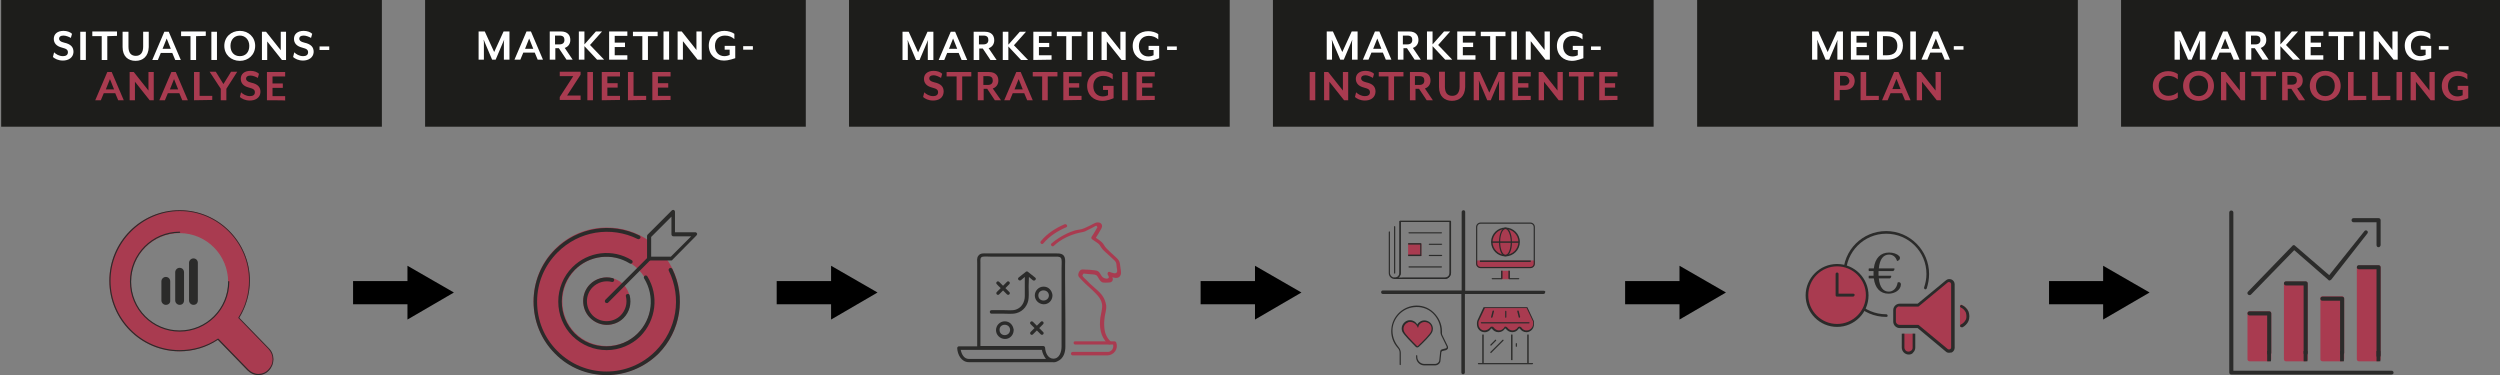
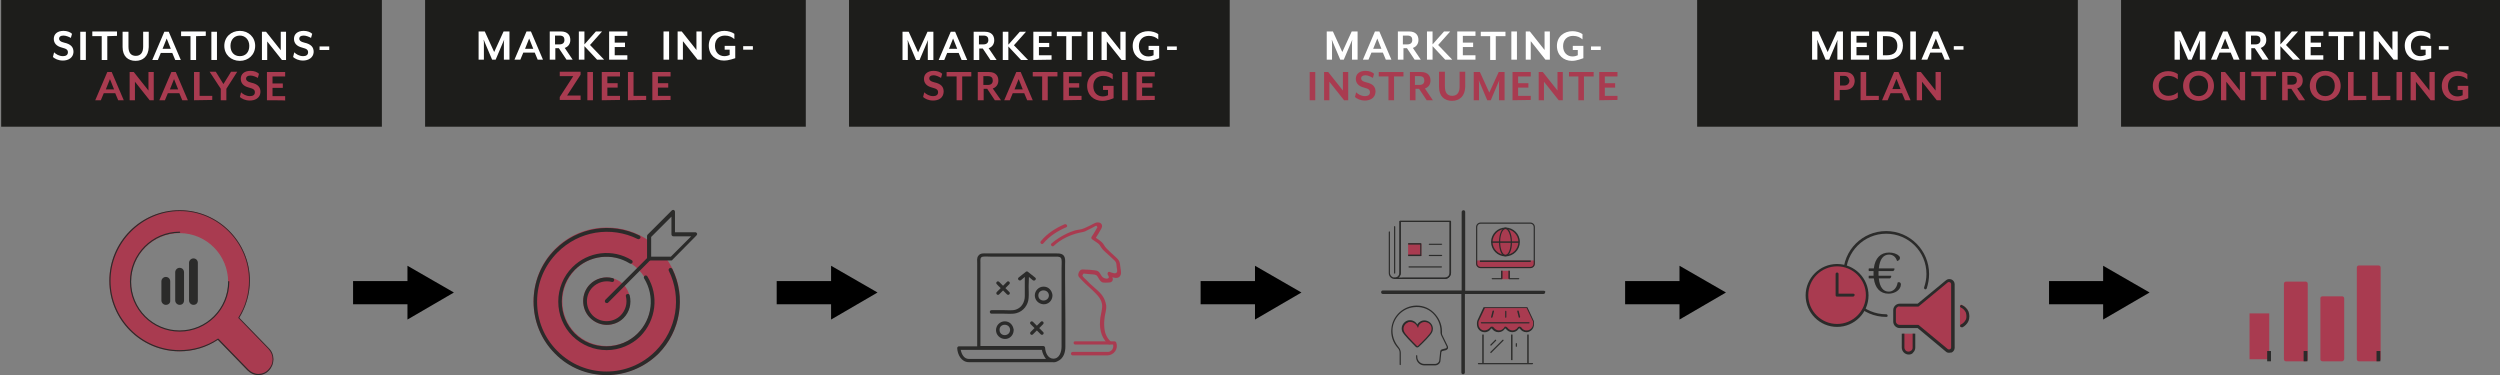
<svg xmlns="http://www.w3.org/2000/svg" xmlns:xlink="http://www.w3.org/1999/xlink" version="1.1" id="Ebene_1" x="0px" y="0px" viewBox="0 0 850.4 127.6" style="enable-background:new 0 0 850.4 127.6;" xml:space="preserve">
  <rect x="0" y="0" width="850.4" height="127.6" fill="#808080" stroke="none" />
  <style type="text/css">
	.st0{fill:#1D1D1B;}
	.st1{fill:#FFFFFF;}
	.st2{fill:#A93B50;}
	.st3{fill:#2B2B2A;}
	.st4{clip-path:url(#SVGID_00000048487925329024088810000017589494020832612765_);fill:#A93B50;}
	.st5{clip-path:url(#SVGID_00000065068036501524537070000006883070362616794811_);fill:#A93B50;}
	.st6{clip-path:url(#SVGID_00000007418535366335326380000011552025366709905341_);fill:#A93B50;}
	.st7{clip-path:url(#SVGID_00000162330414749918078900000005856531417836800702_);fill:#A93B50;}
	.st8{clip-path:url(#SVGID_00000162330414749918078900000005856531417836800702_);fill:#2B2B2A;}
	.st9{clip-path:url(#SVGID_00000044151213823208121740000000822836461269147049_);fill:#2B2B2A;}
	.st10{clip-path:url(#SVGID_00000097475003396847424540000016079166039650492594_);fill:#A93B50;}
	.st11{clip-path:url(#SVGID_00000091004453284357202680000005705922708379700627_);fill:#A93B50;}
	.st12{clip-path:url(#SVGID_00000000198411346088522250000010945080191959821736_);fill:#A93B50;}
	.st13{clip-path:url(#SVGID_00000040549276180931185170000013745414183768560518_);fill:#2B2B2A;}
	.st14{clip-path:url(#SVGID_00000180344661115410380210000001246749289847783818_);fill:#2B2B2A;}
	.st15{clip-path:url(#SVGID_00000163070929697681375510000003585953266295601557_);fill:#2B2B2A;}
	.st16{clip-path:url(#SVGID_00000011030952758208742480000017843149807298892710_);fill:#A93B50;}
	.st17{clip-path:url(#SVGID_00000142153504410546886860000002422741910597600154_);fill:#2B2B2A;}
	.st18{clip-path:url(#SVGID_00000174583998782291823990000014545169523542943917_);fill:#2B2B2A;}
	.st19{clip-path:url(#SVGID_00000178916834818503975560000012419019194274332550_);fill:#2B2B2A;}
	.st20{clip-path:url(#SVGID_00000068654763067073781340000012658487357114262967_);fill:#A93B50;}
	.st21{clip-path:url(#SVGID_00000008837706248808690370000015295003209046794881_);fill:#2B2B2A;}
	.st22{clip-path:url(#SVGID_00000000223952456972091090000017660806982564314797_);fill:#2B2B2A;}
	.st23{clip-path:url(#SVGID_00000110432994930089715150000000631500339818080654_);fill:#2B2B2A;}
	.st24{clip-path:url(#SVGID_00000075840919746030492560000005360936818459573390_);fill:#2B2B2A;}
	.st25{clip-path:url(#SVGID_00000125595527136895132100000015545359336156348049_);fill:#2B2B2A;}
	.st26{clip-path:url(#SVGID_00000051344439394026228630000002329742124716883852_);fill:#2B2B2A;}
	.st27{clip-path:url(#SVGID_00000052061735135013875560000007348858267867720366_);fill:#2B2B2A;}
	.st28{clip-path:url(#SVGID_00000149348138866144108240000005612453306292741508_);fill:#2B2B2A;}
	.st29{clip-path:url(#SVGID_00000064322030655773590220000017793611668000336805_);fill:#2B2B2A;}
	.st30{clip-path:url(#SVGID_00000183222335973865688550000006462012773724327595_);fill:#A93B50;}
	.st31{clip-path:url(#SVGID_00000102534109709341057200000018399006661017794493_);fill:#2B2B2A;}
	.st32{clip-path:url(#SVGID_00000036223572571531976850000002807102949199900058_);fill:#2B2B2A;}
	.st33{clip-path:url(#SVGID_00000010303022021499775510000015476328784466923421_);fill:#2B2B2A;}
	.st34{clip-path:url(#SVGID_00000078751706740591845580000008539700658745814716_);fill:#2B2B2A;}
	.st35{clip-path:url(#SVGID_00000052820480897094539080000007485239072928345242_);fill:#2B2B2A;}
	.st36{clip-path:url(#SVGID_00000032610771415374654150000017128475795574149268_);fill:#A93B50;}
	.st37{clip-path:url(#SVGID_00000083075117373126212640000007747952046543071399_);fill:#2B2B2A;}
	.st38{clip-path:url(#SVGID_00000134216815056374136480000006434040376430165401_);fill:#2B2B2A;}
	.st39{clip-path:url(#SVGID_00000074443356599118636790000017017004759858169260_);fill:#2B2B2A;}
	.st40{clip-path:url(#SVGID_00000065782105092041287760000016104167407464258451_);fill:#2B2B2A;}
	.st41{clip-path:url(#SVGID_00000037691205268738472380000010613870295766191241_);fill:#2B2B2A;}
	.st42{fill:none;}
	.st43{clip-path:url(#SVGID_00000008851150610688053330000003700255504521706391_);fill:#2B2B2A;}
	.st44{clip-path:url(#SVGID_00000042707621771684642850000009541182599368466367_);fill:#2B2B2A;}
	.st45{clip-path:url(#SVGID_00000170970794578097429840000007040240463928594311_);fill:#2B2B2A;}
	.st46{clip-path:url(#SVGID_00000082363227099069141360000012669621645758190224_);fill:#2B2B2A;}
	.st47{clip-path:url(#SVGID_00000129905734922611690320000005396468503108192663_);fill:#2B2B2A;}
	.st48{clip-path:url(#SVGID_00000052086646944752829410000009147091262604907171_);fill:#2B2B2A;}
	.st49{clip-path:url(#SVGID_00000172425516365040897370000010355949291888933270_);fill:#A93B50;}
	.st50{clip-path:url(#SVGID_00000013906328406693942460000012259646884133800850_);fill:#A93B50;}
	.st51{clip-path:url(#SVGID_00000164485352452650045140000009794782251904798120_);fill:#A93B50;}
	.st52{clip-path:url(#SVGID_00000069391349348293313850000000122048053418232194_);fill:#2B2B2A;}
	.st53{clip-path:url(#SVGID_00000181784817779364960300000001086617316605893511_);fill:#A93B50;}
	.st54{clip-path:url(#SVGID_00000159446739528615069880000004928470730596256954_);fill:#A93B50;}
	.st55{clip-path:url(#SVGID_00000106832384495431292390000010913817871742516877_);fill:#A93B50;}
	.st56{clip-path:url(#SVGID_00000005247262893551722080000012515091750005127870_);fill:#2B2B2A;}
	.st57{clip-path:url(#SVGID_00000145057773915813244300000007692226957418040989_);fill:#A93B50;}
	.st58{clip-path:url(#SVGID_00000101088455792020745730000001333372660692170415_);fill:#2B2B2A;}
	.st59{clip-path:url(#SVGID_00000052088273860745996680000012098653812631727024_);fill:#A93B50;}
	.st60{clip-path:url(#SVGID_00000001624892349890179090000010544678393269585551_);fill:#2B2B2A;}
	.st61{clip-path:url(#SVGID_00000048501851146029417620000000923776020470797983_);fill:#A93B50;}
	.st62{clip-path:url(#SVGID_00000026869543096122504870000005798654761265032107_);fill:#2B2B2A;}
	.st63{clip-path:url(#SVGID_00000005987609712093451100000013962254068702588314_);fill:#2B2B2A;}
	.st64{clip-path:url(#SVGID_00000158744853991008684390000003631433220076626601_);fill:#2B2B2A;}
</style>
  <g>
    <rect x="0.4" y="0" class="st0" width="129.5" height="43.1" />
    <g>
      <path class="st1" d="M21.4,20.6c-1.6,0-2.7-0.6-3.4-1.2l0.4-1.6c0.6,0.6,1.7,1.3,3,1.3c1,0,1.7-0.4,1.7-1.3c0-0.8-0.4-1.2-2-1.6    c-2-0.5-2.8-1.6-2.8-3c0-1.6,1.2-2.7,3.3-2.7c1.2,0,2.3,0.4,2.9,1l-0.4,1.4c-0.7-0.4-1.7-0.8-2.5-0.8c-1,0-1.5,0.4-1.5,1.1    c0,0.5,0.4,1,1.7,1.3c2.3,0.5,3.2,1.5,3.2,3.2C24.9,19.7,23.2,20.6,21.4,20.6z" />
      <path class="st1" d="M27.3,20.4v-9.6h1.9v9.6H27.3z" />
      <path class="st1" d="M36.5,12.3v8.1h-1.9v-8.1h-3.2v-1.6h8.4v1.5L36.5,12.3L36.5,12.3z" />
      <path class="st1" d="M46.1,20.7c-2.5,0-4.4-1.5-4.4-4.7v-5.2h2v5.1c0,2.1,0.9,3.1,2.5,3.1c1.6,0,2.5-1.1,2.5-3.1v-5.1h1.9v5.2    C50.5,19.2,48.6,20.7,46.1,20.7z" />
      <path class="st1" d="M59.6,20.4l-1-2.4h-3.9l-1,2.4h-1.9l4.1-9.6h1.5l4.1,9.6H59.6z M56.7,13.1l-1.4,3.5h2.8L56.7,13.1z" />
      <path class="st1" d="M66.7,12.3v8.1h-1.9v-8.1h-3.2v-1.6h8.4v1.5L66.7,12.3L66.7,12.3z" />
      <path class="st1" d="M71.9,20.4v-9.6h1.9v9.6H71.9z" />
      <path class="st1" d="M81.6,20.7c-3,0-5.3-2.1-5.3-5.1s2.3-5.1,5.3-5.1c2.9,0,5.2,2.1,5.2,5.1S84.5,20.7,81.6,20.7z M81.6,12.1    c-1.9,0-3.2,1.4-3.2,3.5s1.2,3.5,3.2,3.5s3.2-1.4,3.2-3.5S83.4,12.1,81.6,12.1z" />
      <path class="st1" d="M95.9,20.4l-5-6.3v6.3h-1.8v-9.6h1.4l5,6.3v-6.3h1.8v9.6H95.9z" />
      <path class="st1" d="M103.1,20.6c-1.6,0-2.7-0.6-3.4-1.2l0.4-1.6c0.6,0.6,1.7,1.3,3,1.3c1,0,1.7-0.4,1.7-1.3c0-0.8-0.4-1.2-2-1.6    c-2-0.5-2.8-1.6-2.8-3c0-1.6,1.2-2.7,3.3-2.7c1.2,0,2.3,0.4,2.9,1l-0.4,1.4c-0.7-0.4-1.7-0.8-2.5-0.8c-1,0-1.5,0.4-1.5,1.1    c0,0.5,0.4,1,1.7,1.3c2.3,0.5,3.2,1.5,3.2,3.2C106.6,19.7,104.8,20.6,103.1,20.6z" />
      <path class="st1" d="M108.7,17v-1.2h3.3V17H108.7z" />
    </g>
    <g>
      <path class="st2" d="M40.2,34.1l-1-2.4h-3.9l-1,2.4h-1.9l4.1-9.6h1.5l4.1,9.6H40.2z M37.4,26.9L36,30.4h2.8L37.4,26.9z" />
      <path class="st2" d="M50.9,34.1l-5-6.3v6.3h-1.8v-9.6h1.4l5,6.3v-6.3h1.8v9.6H50.9z" />
      <path class="st2" d="M62,34.1l-1-2.4h-3.9l-1,2.4h-1.9l4.1-9.6h1.5l4.1,9.6H62z M59.2,26.9l-1.4,3.5h2.8L59.2,26.9z" />
      <path class="st2" d="M66,34.1v-9.6h1.9v8.1h4.3V34L66,34.1L66,34.1z" />
      <path class="st2" d="M77,30.2v3.9h-1.9v-3.9l-3.8-5.8h2.1l2.6,4.2l2.6-4.2h2.1L77,30.2z" />
      <path class="st2" d="M85,34.2c-1.6,0-2.7-0.6-3.4-1.2l0.4-1.6c0.6,0.6,1.7,1.3,3,1.3c1,0,1.7-0.4,1.7-1.3c0-0.8-0.4-1.2-2-1.6    c-2-0.5-2.8-1.6-2.8-3c0-1.6,1.2-2.7,3.3-2.7c1.2,0,2.3,0.4,2.9,1l-0.4,1.4c-0.7-0.4-1.7-0.8-2.5-0.8c-1,0-1.5,0.4-1.5,1.1    c0,0.5,0.4,1,1.7,1.3c2.3,0.5,3.2,1.5,3.2,3.2C88.5,33.4,86.7,34.2,85,34.2z" />
      <path class="st2" d="M90.8,34.1v-9.6h6.2v1.5h-4.3v2.4h3.5v1.5h-3.5v2.8h4.3v1.5C97.1,34.1,90.8,34.1,90.8,34.1z" />
    </g>
  </g>
  <g>
    <rect x="577.3" y="0" class="st0" width="129.5" height="43.1" />
    <g>
      <path class="st1" d="M625,20.3v-5.9c0-0.3,0.1-0.9,0.1-0.9l-0.4,0.9l-2.5,5.9H621l-2.5-5.9c-0.1-0.3-0.3-0.8-0.4-0.9    c0,0.1,0.1,0.7,0.1,0.9v5.9h-1.8v-9.6h2.1l3.2,7l3.2-7h2v9.6H625z" />
      <path class="st1" d="M629.6,20.3v-9.6h6.2v1.5h-4.3v2.3h3.5v1.5h-3.5v2.8h4.3v1.5L629.6,20.3L629.6,20.3z" />
      <path class="st1" d="M641.9,20.3h-3.4v-9.6h3.4c3.9,0,5.4,2.2,5.4,4.8S645.7,20.3,641.9,20.3z M641.8,12.3h-1.3v6.5h1.3    c2.6,0,3.6-1.3,3.6-3.2S644.4,12.3,641.8,12.3z" />
      <path class="st1" d="M649.8,20.3v-9.6h1.9v9.6H649.8z" />
      <path class="st1" d="M661.5,20.3l-1-2.4h-3.9l-1,2.4h-2l4.1-9.6h1.5l4.1,9.6H661.5z M658.5,13.1l-1.4,3.5h2.8L658.5,13.1z" />
      <path class="st1" d="M664.6,16.9v-1.2h3.3v1.2H664.6z" />
    </g>
    <g>
      <path class="st2" d="M627.5,30.6h-1.7v3.5h-1.9v-9.6h3.7c2.3,0,3.3,1.4,3.3,3.1C630.8,29.2,629.9,30.6,627.5,30.6z M627.3,25.8    h-1.4v3.3h1.4c1.2,0,1.8-0.8,1.8-1.7C628.9,26.6,628.5,25.8,627.3,25.8z" />
      <path class="st2" d="M632.9,34.1v-9.6h1.9v8.1h4.3V34L632.9,34.1L632.9,34.1z" />
      <path class="st2" d="M648,34.1l-1-2.4h-3.9l-1,2.4h-1.9l4.1-9.6h1.5l4.1,9.6H648z M645.1,26.8l-1.4,3.5h2.8L645.1,26.8z" />
      <path class="st2" d="M658.8,34.1l-5-6.3v6.3H652v-9.6h1.4l5,6.3v-6.3h1.8v9.6H658.8z" />
    </g>
  </g>
  <g>
    <rect x="288.8" class="st0" width="129.5" height="43.1" />
    <g>
      <path class="st1" d="M315.6,20.4v-5.9c0-0.3,0.1-0.9,0.1-0.9l-0.4,0.9l-2.5,5.9h-1.2l-2.5-5.9c-0.1-0.3-0.3-0.8-0.4-0.9    c0,0.1,0.1,0.7,0.1,0.9v5.9h-1.8v-9.6h2.1l3.2,7l3.2-7h2v9.6H315.6z" />
      <path class="st1" d="M327.1,20.4l-1-2.4h-3.9l-1,2.4h-1.9l4.1-9.6h1.5l4.1,9.6H327.1z M324.2,13.1l-1.4,3.5h2.8L324.2,13.1z" />
      <path class="st1" d="M339,20.4h-2.1l-2.6-3.9h-1.2v3.9h-1.9v-9.6h3.8c2.3,0,3.2,1.3,3.2,2.9c0,1.3-0.7,2.3-1.9,2.7L339,20.4z     M333,15.1h1.5c1.2,0,1.7-0.6,1.7-1.5s-0.4-1.5-1.7-1.5H333V15.1z" />
      <path class="st1" d="M347.3,20.4l-4.3-4.6v4.6h-1.9v-9.6h1.9v4.4l3.9-4.4h2.1l-4.1,4.6l4.8,5L347.3,20.4L347.3,20.4z" />
      <path class="st1" d="M351.5,20.4v-9.6h6.2v1.5h-4.3v2.3h3.5V16h-3.5v2.8h4.3v1.5L351.5,20.4L351.5,20.4z" />
      <path class="st1" d="M364.6,12.3v8.1h-1.9v-8.1h-3.2v-1.5h8.4v1.5H364.6z" />
      <path class="st1" d="M369.9,20.4v-9.6h1.9v9.6H369.9z" />
      <path class="st1" d="M381.5,20.4l-5-6.3v6.3h-1.8v-9.6h1.4l5,6.3v-6.3h1.8v9.6H381.5z" />
      <path class="st1" d="M390.4,20.7c-2.8,0-5.1-1.9-5.1-5.1s2.5-5,5.3-5c1.2,0,2.6,0.4,3.4,1v1.8c-0.8-0.7-1.8-1.2-3.2-1.2    c-2,0-3.4,1.3-3.4,3.5s1.4,3.5,3.2,3.5c0.7,0,1.4-0.2,1.8-0.4v-1.8h-1.7v-1.4h3.6v4.2C393.8,20,392.3,20.7,390.4,20.7z" />
      <path class="st1" d="M397,17v-1.2h3.3V17H397z" />
    </g>
    <g>
      <path class="st2" d="M317.4,34.2c-1.6,0-2.7-0.6-3.4-1.2l0.4-1.6c0.6,0.6,1.7,1.3,3,1.3c1,0,1.7-0.4,1.7-1.3c0-0.8-0.4-1.2-2-1.6    c-2-0.5-2.8-1.6-2.8-3c0-1.6,1.2-2.7,3.3-2.7c1.2,0,2.3,0.4,2.9,1l-0.4,1.4c-0.7-0.4-1.7-0.9-2.5-0.9c-1,0-1.5,0.4-1.5,1.1    c0,0.5,0.4,1,1.7,1.3c2.3,0.5,3.2,1.5,3.2,3.2C320.9,33.4,319.2,34.2,317.4,34.2z" />
      <path class="st2" d="M327.3,26v8.1h-1.9V26H322v-1.5h8.4V26H327.3z" />
      <path class="st2" d="M340.5,34.1h-2.1l-2.6-3.9h-1.2v3.9h-2v-9.6h3.8c2.3,0,3.2,1.3,3.2,2.9c0,1.3-0.7,2.3-1.9,2.7L340.5,34.1z     M334.5,28.9h1.5c1.2,0,1.7-0.6,1.7-1.5s-0.4-1.5-1.7-1.5h-1.5V28.9z" />
      <path class="st2" d="M349.4,34.1l-1-2.4h-3.9l-1,2.4h-1.9l4.1-9.6h1.5l4.1,9.6H349.4z M346.5,26.9l-1.4,3.5h2.8L346.5,26.9z" />
      <path class="st2" d="M356.4,26v8.1h-1.9V26h-3.2v-1.5h8.4V26H356.4z" />
      <path class="st2" d="M361.7,34.1v-9.6h6.2v1.5h-4.3v2.3h3.5v1.5h-3.5v2.8h4.3V34L361.7,34.1L361.7,34.1z" />
      <path class="st2" d="M374.9,34.3c-2.8,0-5.1-1.9-5.1-5.1s2.5-5,5.3-5c1.2,0,2.6,0.4,3.4,1V27c-0.8-0.7-1.8-1.2-3.2-1.2    c-2,0-3.4,1.3-3.4,3.5s1.4,3.5,3.2,3.5c0.7,0,1.4-0.2,1.8-0.4v-1.8h-1.7v-1.4h3.6v4.2C378.3,33.6,376.8,34.3,374.9,34.3z" />
      <path class="st2" d="M381.7,34.1v-9.6h1.9v9.6H381.7z" />
      <path class="st2" d="M386.6,34.1v-9.6h6.2v1.5h-4.3v2.3h3.5v1.5h-3.5v2.8h4.3V34L386.6,34.1L386.6,34.1z" />
    </g>
  </g>
  <g>
    <rect x="721.5" y="0" class="st0" width="129.5" height="43.1" />
    <g>
      <path class="st1" d="M748.3,20.3v-5.9c0-0.3,0.1-0.9,0.1-0.9l-0.4,0.9l-2.5,5.9h-1.2l-2.5-5.9c-0.1-0.3-0.3-0.8-0.4-0.9    c0,0.1,0.1,0.7,0.1,0.9v5.9h-1.8v-9.6h2.1l3.2,7l3.2-7h2v9.6H748.3z" />
      <path class="st1" d="M759.8,20.3l-1-2.4H755l-1,2.4h-1.9l4.1-9.6h1.5l4.1,9.6H759.8z M756.9,13.1l-1.4,3.5h2.8L756.9,13.1z" />
      <path class="st1" d="M771.7,20.3h-2.1l-2.6-3.9h-1.2v3.9h-1.9v-9.6h3.8c2.3,0,3.2,1.3,3.2,2.9c0,1.3-0.7,2.3-1.9,2.7L771.7,20.3z     M765.7,15.1h1.5c1.2,0,1.7-0.6,1.7-1.5s-0.4-1.5-1.7-1.5h-1.5V15.1z" />
      <path class="st1" d="M780,20.3l-4.3-4.6v4.6h-1.9v-9.6h1.9v4.4l3.9-4.4h2.1l-4.1,4.6l4.8,5L780,20.3L780,20.3z" />
      <path class="st1" d="M784.1,20.3v-9.6h6.2v1.5h-4.3v2.3h3.5v1.5h-3.5v2.8h4.3v1.5L784.1,20.3L784.1,20.3z" />
      <path class="st1" d="M797.3,12.3v8.1h-2v-8.1h-3.2v-1.5h8.4v1.5H797.3z" />
      <path class="st1" d="M802.6,20.3v-9.6h1.9v9.6H802.6z" />
      <path class="st1" d="M814.2,20.3l-5-6.3v6.3h-1.8v-9.6h1.4l5,6.3v-6.3h1.8v9.6H814.2z" />
      <path class="st1" d="M823.1,20.6c-2.8,0-5.1-1.9-5.1-5.1s2.5-5,5.3-5c1.2,0,2.6,0.4,3.4,1v1.8c-0.8-0.7-1.8-1.2-3.2-1.2    c-2,0-3.4,1.3-3.4,3.5s1.4,3.5,3.2,3.5c0.7,0,1.4-0.2,1.8-0.4v-1.8h-1.7v-1.3h3.6v4.2C826.5,19.9,825,20.6,823.1,20.6z" />
      <path class="st1" d="M829.6,16.9v-1.2h3.3v1.2H829.6z" />
    </g>
    <g>
      <path class="st2" d="M737.5,34.2c-2.8,0-5.2-1.9-5.2-5s2.4-5,5.2-5c1.2,0,2.5,0.4,3.3,1V27c-0.8-0.7-1.8-1.2-3.2-1.2    c-1.9,0-3.3,1.3-3.3,3.4s1.4,3.4,3.3,3.4c1.3,0,2.4-0.5,3.2-1.2v1.8C740,33.9,738.7,34.2,737.5,34.2z" />
      <path class="st2" d="M747.9,34.3c-3,0-5.3-2.1-5.3-5.1s2.3-5.1,5.3-5.1c2.9,0,5.2,2.1,5.2,5.1S750.9,34.3,747.9,34.3z M747.9,25.7    c-1.9,0-3.2,1.4-3.2,3.5s1.2,3.5,3.2,3.5c1.9,0,3.2-1.4,3.2-3.5S749.8,25.7,747.9,25.7z" />
      <path class="st2" d="M762.3,34.1l-5-6.3v6.3h-1.8v-9.6h1.4l5,6.3v-6.3h1.8v9.6H762.3z" />
      <path class="st2" d="M770.9,25.9V34H769v-8.1h-3.2v-1.5h8.4v1.5H770.9z" />
      <path class="st2" d="M784.1,34.1H782l-2.6-3.9h-1.2v3.9h-1.9v-9.6h3.8c2.3,0,3.2,1.3,3.2,2.9c0,1.3-0.7,2.3-1.9,2.7L784.1,34.1z     M778.1,28.8h1.5c1.2,0,1.7-0.6,1.7-1.5c0-0.9-0.4-1.5-1.7-1.5h-1.5V28.8z" />
      <path class="st2" d="M791,34.3c-3,0-5.3-2.1-5.3-5.1s2.3-5.1,5.3-5.1c2.9,0,5.2,2.1,5.2,5.1S793.9,34.3,791,34.3z M791,25.7    c-1.9,0-3.2,1.4-3.2,3.5s1.2,3.5,3.2,3.5c1.9,0,3.2-1.4,3.2-3.5S792.9,25.7,791,25.7z" />
      <path class="st2" d="M798.7,34.1v-9.6h1.9v8.1h4.3V34L798.7,34.1L798.7,34.1z" />
      <path class="st2" d="M806.9,34.1v-9.6h1.9v8.1h4.3V34L806.9,34.1L806.9,34.1z" />
      <path class="st2" d="M815.2,34.1v-9.6h1.9v9.6H815.2z" />
      <path class="st2" d="M826.8,34.1l-5-6.3v6.3h-1.8v-9.6h1.4l5,6.3v-6.3h1.8v9.6H826.8z" />
      <path class="st2" d="M835.7,34.3c-2.8,0-5.1-1.9-5.1-5.1s2.5-5,5.3-5c1.2,0,2.6,0.4,3.4,1V27c-0.8-0.7-1.8-1.2-3.2-1.2    c-2,0-3.4,1.3-3.4,3.5s1.4,3.5,3.2,3.5c0.7,0,1.4-0.2,1.8-0.4v-1.8H836v-1.4h3.6v4.2C839.1,33.6,837.6,34.3,835.7,34.3z" />
    </g>
  </g>
  <g>
    <rect x="144.6" y="0" class="st0" width="129.5" height="43.1" />
    <g>
      <path class="st1" d="M171.4,20.3v-5.9c0-0.3,0.1-0.9,0.1-0.9l-0.4,0.9l-2.5,5.9h-1.2l-2.5-5.9c-0.1-0.3-0.3-0.8-0.4-0.9    c0,0.1,0.1,0.7,0.1,0.9v5.9h-1.8v-9.6h2.1l3.2,7l3.2-7h2v9.6H171.4z" />
      <path class="st1" d="M182.9,20.3l-1-2.4h-3.9l-1,2.4h-2l4.1-9.6h1.5l4.1,9.6H182.9z M180,13.1l-1.4,3.5h2.8L180,13.1z" />
      <path class="st1" d="M194.8,20.3h-2.1l-2.6-3.9h-1.2v3.9h-1.9v-9.6h3.8c2.3,0,3.2,1.3,3.2,2.9c0,1.3-0.7,2.3-1.9,2.7L194.8,20.3z     M188.8,15.1h1.5c1.2,0,1.7-0.6,1.7-1.5s-0.4-1.5-1.7-1.5h-1.5V15.1z" />
      <path class="st1" d="M203.1,20.3l-4.3-4.6v4.6h-1.9v-9.6h1.9v4.4l3.9-4.4h2.1l-4.1,4.6l4.8,5L203.1,20.3L203.1,20.3z" />
      <path class="st1" d="M207.2,20.3v-9.6h6.2v1.5h-4.3v2.3h3.5v1.5h-3.5v2.8h4.3v1.5L207.2,20.3L207.2,20.3z" />
-       <path class="st1" d="M220.4,12.3v8.1h-1.9v-8.1h-3.2v-1.5h8.4v1.5H220.4z" />
      <path class="st1" d="M225.7,20.3v-9.6h1.9v9.6H225.7z" />
      <path class="st1" d="M237.3,20.3l-5-6.3v6.3h-1.8v-9.6h1.4l5,6.3v-6.3h1.8v9.6H237.3z" />
      <path class="st1" d="M246.2,20.6c-2.8,0-5.1-1.9-5.1-5.1s2.5-5,5.3-5c1.2,0,2.6,0.4,3.4,1v1.8c-0.8-0.7-1.8-1.2-3.2-1.2    c-2,0-3.4,1.3-3.4,3.5s1.4,3.5,3.2,3.5c0.7,0,1.4-0.2,1.8-0.4v-1.8h-1.7v-1.3h3.6v4.2C249.6,19.9,248.1,20.6,246.2,20.6z" />
      <path class="st1" d="M252.8,16.9v-1.2h3.3v1.2H252.8z" />
    </g>
    <g>
      <path class="st2" d="M197.5,25.4l-4.6,7.1h4.6V34h-7.1v-1l4.6-7.1h-4.6v-1.5h7.1V25.4z" />
      <path class="st2" d="M199.8,34.1v-9.6h1.9v9.6H199.8z" />
      <path class="st2" d="M204.7,34.1v-9.6h6.2v1.5h-4.3v2.3h3.5v1.5h-3.5v2.8h4.3V34L204.7,34.1L204.7,34.1z" />
      <path class="st2" d="M213.6,34.1v-9.6h1.9v8.1h4.3V34L213.6,34.1L213.6,34.1z" />
      <path class="st2" d="M221.9,34.1v-9.6h6.2v1.5h-4.3v2.3h3.5v1.5h-3.5v2.8h4.3V34L221.9,34.1L221.9,34.1z" />
    </g>
  </g>
  <g>
-     <rect x="433" class="st0" width="129.5" height="43.1" />
    <g>
      <path class="st1" d="M459.9,20.3v-5.9c0-0.3,0.1-0.9,0.1-0.9l-0.4,0.9l-2.5,5.9h-1.2l-2.5-5.9c-0.1-0.3-0.3-0.8-0.4-0.9    c0,0.1,0.1,0.7,0.1,0.9v5.9h-1.8v-9.6h2.1l3.2,7l3.2-7h2v9.6H459.9z" />
      <path class="st1" d="M471.4,20.3l-1-2.4h-3.9l-1,2.4h-1.9l4.1-9.6h1.5l4.1,9.6H471.4z M468.5,13.1l-1.4,3.5h2.8L468.5,13.1z" />
      <path class="st1" d="M483.3,20.3h-2.1l-2.6-3.9h-1.2v3.9h-1.9v-9.6h3.8c2.3,0,3.2,1.3,3.2,2.9c0,1.3-0.7,2.3-1.9,2.7L483.3,20.3z     M477.2,15.1h1.5c1.2,0,1.7-0.6,1.7-1.5s-0.4-1.5-1.7-1.5h-1.5V15.1z" />
      <path class="st1" d="M491.6,20.3l-4.3-4.6v4.6h-1.9v-9.6h1.9v4.4l3.9-4.4h2.1l-4.1,4.6l4.8,5L491.6,20.3L491.6,20.3z" />
      <path class="st1" d="M495.7,20.3v-9.6h6.2v1.5h-4.3v2.3h3.5v1.5h-3.5v2.8h4.3v1.5L495.7,20.3L495.7,20.3z" />
      <path class="st1" d="M508.8,12.3v8.1h-1.9v-8.1h-3.2v-1.5h8.4v1.5H508.8z" />
      <path class="st1" d="M514.1,20.3v-9.6h1.9v9.6H514.1z" />
      <path class="st1" d="M525.7,20.3l-5-6.3v6.3H519v-9.6h1.4l5,6.3v-6.3h1.8v9.6H525.7z" />
      <path class="st1" d="M534.7,20.7c-2.8,0-5.1-1.9-5.1-5.1s2.5-5,5.3-5c1.2,0,2.6,0.4,3.4,1v1.8c-0.8-0.7-1.8-1.2-3.2-1.2    c-2,0-3.4,1.3-3.4,3.5s1.4,3.5,3.2,3.5c0.7,0,1.4-0.2,1.8-0.4v-1.8H535v-1.4h3.6v4.2C538.1,19.9,536.5,20.7,534.7,20.7z" />
      <path class="st1" d="M541.2,17v-1.2h3.3V17H541.2z" />
    </g>
    <g>
      <path class="st2" d="M445.5,34.1v-9.6h1.9v9.6H445.5z" />
      <path class="st2" d="M457.2,34.1l-5-6.3v6.3h-1.8v-9.6h1.4l5,6.3v-6.3h1.8v9.6H457.2z" />
      <path class="st2" d="M464.3,34.2c-1.6,0-2.7-0.6-3.4-1.2l0.4-1.6c0.6,0.6,1.7,1.3,3,1.3c1,0,1.7-0.4,1.7-1.3c0-0.8-0.4-1.2-2-1.6    c-2-0.5-2.8-1.6-2.8-3c0-1.6,1.2-2.7,3.3-2.7c1.2,0,2.3,0.4,2.9,1l-0.4,1.4c-0.7-0.4-1.7-0.9-2.5-0.9c-1,0-1.5,0.4-1.5,1.1    c0,0.5,0.4,1,1.7,1.3c2.3,0.5,3.2,1.5,3.2,3.2C467.8,33.4,466,34.2,464.3,34.2z" />
      <path class="st2" d="M474.2,26v8.1h-1.9V26H469v-1.5h8.4V26H474.2z" />
      <path class="st2" d="M487.4,34.1h-2.1l-2.6-3.9h-1.2v3.9h-1.9v-9.6h3.8c2.3,0,3.2,1.3,3.2,2.9c0,1.3-0.7,2.3-1.9,2.7L487.4,34.1z     M481.3,28.9h1.5c1.2,0,1.7-0.6,1.7-1.5s-0.4-1.5-1.7-1.5h-1.5V28.9z" />
      <path class="st2" d="M493.9,34.3c-2.5,0-4.4-1.5-4.4-4.7v-5.2h2v5.1c0,2.1,0.9,3.1,2.5,3.1c1.6,0,2.5-1.1,2.5-3.1v-5.1h1.9v5.2    C498.3,32.8,496.4,34.3,493.9,34.3z" />
      <path class="st2" d="M509.9,34.1v-5.9c0-0.3,0.1-0.9,0.1-0.9l-0.4,0.9l-2.5,5.9h-1.2l-2.5-5.9c-0.1-0.3-0.3-0.8-0.4-0.9    c0,0.1,0.1,0.7,0.1,0.9v5.9h-1.8v-9.6h2.1l3.2,7l3.2-7h2v9.6H509.9z" />
      <path class="st2" d="M514.5,34.1v-9.6h6.2v1.5h-4.3v2.3h3.5v1.5h-3.5v2.8h4.3V34L514.5,34.1L514.5,34.1z" />
      <path class="st2" d="M530.2,34.1l-5-6.3v6.3h-1.8v-9.6h1.4l5,6.3v-6.3h1.8v9.6H530.2z" />
      <path class="st2" d="M538.8,26v8.1h-1.9V26h-3.2v-1.5h8.4V26H538.8z" />
      <path class="st2" d="M544,34.1v-9.6h6.2v1.5h-4.3v2.3h3.5v1.5h-3.5v2.8h4.3V34L544,34.1L544,34.1z" />
    </g>
  </g>
  <g>
    <g>
      <path class="st2" d="M61.1,79.3c-9.1,0-16.5,7.4-16.5,16.6s7.4,16.6,16.5,16.6s16.5-7.4,16.5-16.6S70.2,79.3,61.1,79.3     M61.1,112.8c-9.3,0-16.9-7.6-16.9-17c0-9.3,7.6-17,16.9-17c9.3,0,16.9,7.6,16.9,17C78,105.2,70.4,112.8,61.1,112.8 M74.2,115.2    c0,0,0.1,0,0.1,0l10.2,10.5c0.9,0.9,2.1,1.5,3.4,1.5l0,0c1.3,0,2.5-0.5,3.4-1.5c1.9-1.9,1.9-5,0-7l-10.2-10.5    c-0.1-0.1-0.1-0.2,0-0.2c2.4-3.8,3.6-8.1,3.6-12.6c0-13-10.6-23.6-23.5-23.6S37.6,82.5,37.6,95.5s10.6,23.6,23.5,23.6    c4.6,0,9.1-1.3,13-3.9C74.1,115.2,74.2,115.2,74.2,115.2 M87.9,127.6c-1.4,0-2.7-0.6-3.7-1.6l-10.1-10.4c-3.9,2.6-8.4,3.9-13,3.9    c-13.2,0-23.9-10.8-23.9-24s10.7-24,23.9-24S85,82.3,85,95.5c0,4.4-1.3,8.8-3.6,12.6l10.1,10.4c2,2,2,5.4,0,7.5    C90.6,127,89.3,127.6,87.9,127.6L87.9,127.6z" />
      <path class="st2" d="M61.1,112.6c-9.2,0-16.7-7.5-16.7-16.8s7.5-16.8,16.7-16.8s16.7,7.5,16.7,16.8S70.4,112.6,61.1,112.6     M91.4,118.6l-10.2-10.5c2.3-3.7,3.7-8,3.7-12.6c0-13.2-10.6-23.8-23.7-23.8S37.4,82.4,37.4,95.5s10.6,23.8,23.7,23.8    c4.8,0,9.3-1.5,13.1-3.9l10.2,10.5c1.9,2,5.1,2,7,0C93.4,123.9,93.4,120.6,91.4,118.6" />
      <path class="st3" d="M61.1,112.8c-9.3,0-16.9-7.6-16.9-17s7.6-17,16.9-17c0.1,0,0.2,0.1,0.2,0.2c0,0.1-0.1,0.2-0.2,0.2    c-9.1,0-16.5,7.4-16.5,16.6s7.4,16.6,16.5,16.6s16.5-7.4,16.5-16.6c0-0.1,0.1-0.2,0.2-0.2c0.1,0,0.2,0.1,0.2,0.2    C78,105.2,70.4,112.8,61.1,112.8" />
      <path class="st3" d="M74.2,115.2c0,0,0.1,0,0.1,0l10.2,10.5c0.9,0.9,2.1,1.5,3.4,1.5l0,0c1.3,0,2.5-0.5,3.4-1.5c1.9-1.9,1.9-5,0-7    l-10.2-10.5c-0.1-0.1-0.1-0.2,0-0.2c2.4-3.8,3.6-8.1,3.6-12.6c0-13-10.6-23.6-23.5-23.6S37.6,82.5,37.6,95.5s10.6,23.6,23.5,23.6    c4.6,0,9.1-1.3,13-3.9C74.1,115.2,74.2,115.2,74.2,115.2 M87.9,127.6c-1.4,0-2.7-0.6-3.7-1.6l-10.1-10.4c-3.9,2.6-8.4,3.9-13,3.9    c-13.2,0-23.9-10.8-23.9-24s10.7-24,23.9-24S85,82.3,85,95.5c0,4.4-1.3,8.8-3.6,12.6l10.1,10.4c2,2,2,5.4,0,7.5    C90.6,127,89.3,127.6,87.9,127.6L87.9,127.6z" />
    </g>
    <g>
      <path class="st3" d="M65.8,103.7c-0.8,0-1.5-0.7-1.5-1.5V89.4c0-0.8,0.7-1.5,1.5-1.5c0.9,0,1.5,0.7,1.5,1.5v12.8    C67.3,103.1,66.7,103.7,65.8,103.7z M61.1,103.7c-0.8,0-1.5-0.7-1.5-1.5v-9.6c0-0.8,0.7-1.5,1.5-1.5c0.9,0,1.5,0.7,1.5,1.5v9.6    C62.6,103.1,62,103.7,61.1,103.7z M56.4,103.7c-0.8,0-1.5-0.7-1.5-1.5v-6.5c0-0.8,0.7-1.5,1.5-1.5c0.9,0,1.5,0.7,1.5,1.5v6.5    C58,103.1,57.3,103.7,56.4,103.7z" />
    </g>
  </g>
  <g>
    <rect x="802.4" y="91" class="st2" width="6.7" height="31.3" />
    <g>
      <defs>
        <rect id="SVGID_1_" x="758.3" y="71.6" width="55.8" height="55.8" />
      </defs>
      <clipPath id="SVGID_00000037670042935838134740000011432535930312571297_">
        <use xlink:href="#SVGID_1_" style="overflow:visible;" />
      </clipPath>
      <path style="clip-path:url(#SVGID_00000037670042935838134740000011432535930312571297_);fill:#A93B50;" d="M803.1,121.6h5.3v-30    h-5.3V121.6z M809.1,122.9h-6.7c-0.4,0-0.7-0.3-0.7-0.7V91c0-0.4,0.3-0.7,0.7-0.7h6.7c0.4,0,0.7,0.3,0.7,0.7v31.3    C809.7,122.6,809.4,122.9,809.1,122.9" />
    </g>
    <rect x="790" y="101.6" class="st2" width="6.7" height="20.7" />
    <g>
      <defs>
        <rect id="SVGID_00000052075252869956669250000017792515940698732950_" x="758.3" y="71.6" width="55.8" height="55.8" />
      </defs>
      <clipPath id="SVGID_00000058580743749037641010000017840335435202483332_">
        <use xlink:href="#SVGID_00000052075252869956669250000017792515940698732950_" style="overflow:visible;" />
      </clipPath>
      <path style="clip-path:url(#SVGID_00000058580743749037641010000017840335435202483332_);fill:#A93B50;" d="M790.7,121.6h5.3    v-19.3h-5.3V121.6z M796.7,122.9H790c-0.4,0-0.7-0.3-0.7-0.7v-20.7c0-0.4,0.3-0.7,0.7-0.7h6.7c0.4,0,0.7,0.3,0.7,0.7v20.7    C797.3,122.6,797,122.9,796.7,122.9" />
    </g>
    <rect x="777.6" y="96.5" class="st2" width="6.7" height="25.8" />
    <g>
      <defs>
        <rect id="SVGID_00000074400736038884954690000015666478573947637930_" x="758.3" y="71.6" width="55.8" height="55.8" />
      </defs>
      <clipPath id="SVGID_00000021826888997358429040000016426255357363122094_">
        <use xlink:href="#SVGID_00000074400736038884954690000015666478573947637930_" style="overflow:visible;" />
      </clipPath>
      <path style="clip-path:url(#SVGID_00000021826888997358429040000016426255357363122094_);fill:#A93B50;" d="M778.3,121.6h5.3V97.1    h-5.3V121.6z M784.3,122.9h-6.7c-0.4,0-0.7-0.3-0.7-0.7V96.5c0-0.4,0.3-0.7,0.7-0.7h6.7c0.4,0,0.7,0.3,0.7,0.7v25.8    C785,122.6,784.7,122.9,784.3,122.9" />
    </g>
    <rect x="765.2" y="106.6" class="st2" width="6.7" height="15.6" />
    <g>
      <defs>
-         <rect id="SVGID_00000107558136359080876590000014372097987098058149_" x="758.3" y="71.6" width="55.8" height="55.8" />
-       </defs>
+         </defs>
      <clipPath id="SVGID_00000016794092206187385820000000965061902450387118_">
        <use xlink:href="#SVGID_00000107558136359080876590000014372097987098058149_" style="overflow:visible;" />
      </clipPath>
      <path style="clip-path:url(#SVGID_00000016794092206187385820000000965061902450387118_);fill:#A93B50;" d="M765.9,121.6h5.3    v-14.3h-5.3V121.6z M771.9,122.9h-6.7c-0.4,0-0.7-0.3-0.7-0.7v-15.6c0-0.4,0.3-0.7,0.7-0.7h6.7c0.4,0,0.7,0.3,0.7,0.7v15.6    C772.6,122.6,772.3,122.9,771.9,122.9" />
      <path style="clip-path:url(#SVGID_00000016794092206187385820000000965061902450387118_);fill:#2B2B2A;" d="M765.2,100.4    c-0.2,0-0.3-0.1-0.5-0.2c-0.3-0.3-0.3-0.7,0-1l15.1-15.6c0.2-0.3,0.7-0.3,0.9,0l11.6,10l12-15c0.2-0.3,0.7-0.3,0.9-0.1    c0.3,0.2,0.3,0.7,0.1,0.9L793,95.1c-0.1,0.1-0.3,0.2-0.5,0.3c-0.2,0-0.4,0-0.5-0.2l-11.6-10.1l-14.7,15.1    C765.6,100.3,765.4,100.4,765.2,100.4" />
      <path style="clip-path:url(#SVGID_00000016794092206187385820000000965061902450387118_);fill:#2B2B2A;" d="M771.9,120.8    c-0.4,0-0.7-0.3-0.7-0.7v-12.8h-6c-0.4,0-0.7-0.3-0.7-0.7s0.3-0.7,0.7-0.7h6.7c0.4,0,0.7,0.3,0.7,0.7v13.4    C772.6,120.5,772.3,120.8,771.9,120.8" />
      <path style="clip-path:url(#SVGID_00000016794092206187385820000000965061902450387118_);fill:#2B2B2A;" d="M796.7,120.8    c-0.4,0-0.7-0.3-0.7-0.7v-17.8h-6c-0.4,0-0.7-0.3-0.7-0.7s0.3-0.7,0.7-0.7h6.7c0.4,0,0.7,0.3,0.7,0.7v18.5    C797.3,120.5,797,120.8,796.7,120.8" />
      <path style="clip-path:url(#SVGID_00000016794092206187385820000000965061902450387118_);fill:#2B2B2A;" d="M784.3,120.8    c-0.4,0-0.7-0.3-0.7-0.7v-23h-6c-0.4,0-0.7-0.3-0.7-0.7s0.3-0.7,0.7-0.7h6.7c0.4,0,0.7,0.3,0.7,0.7v23.6    C785,120.5,784.7,120.8,784.3,120.8" />
      <path style="clip-path:url(#SVGID_00000016794092206187385820000000965061902450387118_);fill:#2B2B2A;" d="M809.1,121.7    c-0.4,0-0.7-0.3-0.7-0.7V91.6h-6c-0.4,0-0.7-0.3-0.7-0.7s0.3-0.7,0.7-0.7h6.7c0.4,0,0.7,0.3,0.7,0.7v30    C809.7,121.4,809.4,121.7,809.1,121.7" />
      <path style="clip-path:url(#SVGID_00000016794092206187385820000000965061902450387118_);fill:#2B2B2A;" d="M813.4,127.4H759    c-0.4,0-0.7-0.3-0.7-0.7V72.3c0-0.4,0.3-0.7,0.7-0.7c0.4,0,0.7,0.3,0.7,0.7v53.8h53.8c0.4,0,0.7,0.3,0.7,0.7    S813.8,127.4,813.4,127.4" />
      <path style="clip-path:url(#SVGID_00000016794092206187385820000000965061902450387118_);fill:#2B2B2A;" d="M809.1,84.1    c-0.4,0-0.7-0.3-0.7-0.7v-7.8h-7.8c-0.4,0-0.7-0.3-0.7-0.7s0.3-0.7,0.7-0.7h8.5c0.4,0,0.7,0.3,0.7,0.7v8.5    C809.7,83.8,809.4,84.1,809.1,84.1" />
    </g>
    <rect x="771.2" y="119.4" class="st3" width="1.3" height="3.5" />
    <rect x="783.6" y="119.4" class="st3" width="1.3" height="3.5" />
-     <rect x="796" y="119.4" class="st3" width="1.3" height="3.5" />
    <rect x="808.4" y="119.4" class="st3" width="1.3" height="3.5" />
  </g>
  <g>
    <g>
      <g>
        <defs>
          <rect id="SVGID_00000123430919659805878810000001792748413697936523_" x="469.7" y="71.5" width="56.1" height="56.1" />
        </defs>
        <clipPath id="SVGID_00000111171514033440167800000016746212316739126168_">
          <use xlink:href="#SVGID_00000123430919659805878810000001792748413697936523_" style="overflow:visible;" />
        </clipPath>
        <path style="clip-path:url(#SVGID_00000111171514033440167800000016746212316739126168_);fill:#2B2B2A;" d="M525.1,98.9h-26.7     V72.1c0-0.4-0.3-0.6-0.6-0.6s-0.6,0.3-0.6,0.6v26.7h-26.8c-0.4,0-0.6,0.3-0.6,0.6c0,0.4,0.3,0.6,0.6,0.6h26.7v26.7     c0,0.4,0.3,0.6,0.6,0.6s0.6-0.3,0.6-0.6v-26.7h26.7c0.4,0,0.6-0.3,0.6-0.6C525.8,99.2,525.5,98.9,525.1,98.9" />
      </g>
    </g>
    <polyline class="st2" points="513.3,92.1 513.3,94.8 510.8,94.8 510.8,92.1  " />
    <g>
      <g>
        <defs>
          <rect id="SVGID_00000146482928462113704190000005244518272450087608_" x="469.7" y="71.5" width="56.1" height="56.1" />
        </defs>
        <clipPath id="SVGID_00000119807768261248564420000007144607840526740621_">
          <use xlink:href="#SVGID_00000146482928462113704190000005244518272450087608_" style="overflow:visible;" />
        </clipPath>
        <path style="clip-path:url(#SVGID_00000119807768261248564420000007144607840526740621_);fill:#A93B50;" d="M513.3,95h-2.5     c-0.1,0-0.2-0.1-0.2-0.2v-2.7h0.5v2.5h2v-2.5h0.5v2.7C513.6,94.9,513.5,95,513.3,95" />
      </g>
      <g>
        <defs>
          <rect id="SVGID_00000173873934008416071150000007963244283480203188_" x="469.7" y="71.5" width="56.1" height="56.1" />
        </defs>
        <clipPath id="SVGID_00000168103583966929235430000001349752183793722506_">
          <use xlink:href="#SVGID_00000173873934008416071150000007963244283480203188_" style="overflow:visible;" />
        </clipPath>
        <path style="clip-path:url(#SVGID_00000168103583966929235430000001349752183793722506_);fill:#A93B50;" d="M502.3,88.8v0.9     c0,0.7,0.6,1.3,1.3,1.3h5.5h6.6h4.9c0.7,0,1.3-0.6,1.3-1.3v-0.9H502.3z" />
      </g>
      <g>
        <defs>
          <rect id="SVGID_00000003106586317180470980000011813506884410795144_" x="469.7" y="71.5" width="56.1" height="56.1" />
        </defs>
        <clipPath id="SVGID_00000040534842048386533890000008607721573424484782_">
          <use xlink:href="#SVGID_00000003106586317180470980000011813506884410795144_" style="overflow:visible;" />
        </clipPath>
        <path style="clip-path:url(#SVGID_00000040534842048386533890000008607721573424484782_);fill:#A93B50;" d="M502.5,89.1v0.6     c0,0.6,0.5,1.1,1.1,1.1h17c0.6,0,1.1-0.5,1.1-1.1v-0.6H502.5z M520.6,91.2h-17c-0.8,0-1.5-0.7-1.5-1.5v-0.9     c0-0.1,0.1-0.2,0.2-0.2h19.6c0.1,0,0.2,0.1,0.2,0.2v0.9C522.1,90.5,521.4,91.2,520.6,91.2" />
      </g>
      <g>
        <defs>
          <rect id="SVGID_00000032606340043386993120000014166253991726559144_" x="469.7" y="71.5" width="56.1" height="56.1" />
        </defs>
        <clipPath id="SVGID_00000015313929140066407850000006293948214591503745_">
          <use xlink:href="#SVGID_00000032606340043386993120000014166253991726559144_" style="overflow:visible;" />
        </clipPath>
        <path style="clip-path:url(#SVGID_00000015313929140066407850000006293948214591503745_);fill:#2B2B2A;" d="M503.6,76.1     c-0.6,0-1.1,0.5-1.1,1.1v12.5c0,0.6,0.5,1.1,1.1,1.1h17c0.6,0,1.1-0.5,1.1-1.1V77.2c0-0.6-0.5-1.1-1.1-1.1H503.6z M520.6,91.2     h-17c-0.8,0-1.5-0.7-1.5-1.5V77.2c0-0.8,0.7-1.5,1.5-1.5h17c0.8,0,1.5,0.7,1.5,1.5v12.5C522.1,90.5,521.4,91.2,520.6,91.2" />
      </g>
    </g>
    <rect x="503.4" y="88.6" class="st3" width="17.3" height="0.5" />
    <g>
      <g>
        <defs>
          <rect id="SVGID_00000055680607240970721910000017703758818352238479_" x="469.7" y="71.5" width="56.1" height="56.1" />
        </defs>
        <clipPath id="SVGID_00000080901682297317874730000010091938948443957691_">
          <use xlink:href="#SVGID_00000055680607240970721910000017703758818352238479_" style="overflow:visible;" />
        </clipPath>
        <path style="clip-path:url(#SVGID_00000080901682297317874730000010091938948443957691_);fill:#2B2B2A;" d="M510.8,95h-3.2     c-0.1,0-0.2-0.1-0.2-0.2c0-0.1,0.1-0.2,0.2-0.2h3.2c0.1,0,0.2,0.1,0.2,0.2C511,94.9,510.9,95,510.8,95" />
      </g>
      <g>
        <defs>
          <rect id="SVGID_00000026853444976968189870000011191112646449743744_" x="469.7" y="71.5" width="56.1" height="56.1" />
        </defs>
        <clipPath id="SVGID_00000121265195352596892170000008733577203508714399_">
          <use xlink:href="#SVGID_00000026853444976968189870000011191112646449743744_" style="overflow:visible;" />
        </clipPath>
        <path style="clip-path:url(#SVGID_00000121265195352596892170000008733577203508714399_);fill:#2B2B2A;" d="M516.6,95h-3.2     c-0.1,0-0.2-0.1-0.2-0.2c0-0.1,0.1-0.2,0.2-0.2h3.2c0.1,0,0.2,0.1,0.2,0.2C516.8,94.9,516.7,95,516.6,95" />
      </g>
    </g>
    <rect x="510.6" y="92.1" class="st3" width="0.5" height="2.7" />
    <rect x="513.1" y="92.1" class="st3" width="0.5" height="2.7" />
    <g>
      <g>
        <defs>
          <rect id="SVGID_00000017494051443931412500000005141765673169365395_" x="469.7" y="71.5" width="56.1" height="56.1" />
        </defs>
        <clipPath id="SVGID_00000041987919549670089030000008486172231471074741_">
          <use xlink:href="#SVGID_00000017494051443931412500000005141765673169365395_" style="overflow:visible;" />
        </clipPath>
        <path style="clip-path:url(#SVGID_00000041987919549670089030000008486172231471074741_);fill:#A93B50;" d="M516.7,82.4     c0,2.6-2.1,4.6-4.6,4.6c-2.6,0-4.6-2.1-4.6-4.6c0-2.6,2.1-4.6,4.6-4.6C514.6,77.7,516.7,79.8,516.7,82.4" />
      </g>
      <g>
        <defs>
          <rect id="SVGID_00000016758240461470305150000013483858336027270586_" x="469.7" y="71.5" width="56.1" height="56.1" />
        </defs>
        <clipPath id="SVGID_00000058550958998232283240000000789631279453384109_">
          <use xlink:href="#SVGID_00000016758240461470305150000013483858336027270586_" style="overflow:visible;" />
        </clipPath>
        <path style="clip-path:url(#SVGID_00000058550958998232283240000000789631279453384109_);fill:#2B2B2A;" d="M512.1,77.9     c-0.9,0-1.8,1.8-1.8,4.4s0.9,4.4,1.8,4.4s1.8-1.8,1.8-4.4C513.9,79.7,512.9,77.9,512.1,77.9 M512.1,87.2c-1.3,0-2.2-2.1-2.2-4.9     c0-2.7,1-4.9,2.2-4.9s2.2,2.1,2.2,4.9C514.4,85.1,513.3,87.2,512.1,87.2" />
      </g>
    </g>
    <rect x="507.4" y="82.1" class="st3" width="9.3" height="0.5" />
    <g>
      <g>
        <defs>
          <rect id="SVGID_00000124863772240190568180000013391196720579640708_" x="469.7" y="71.5" width="56.1" height="56.1" />
        </defs>
        <clipPath id="SVGID_00000027563232170223823620000010931627095828235704_">
          <use xlink:href="#SVGID_00000124863772240190568180000013391196720579640708_" style="overflow:visible;" />
        </clipPath>
        <path style="clip-path:url(#SVGID_00000027563232170223823620000010931627095828235704_);fill:#2B2B2A;" d="M512.1,77.9     c-2.4,0-4.4,2-4.4,4.4s2,4.4,4.4,4.4c2.4,0,4.4-2,4.4-4.4S514.5,77.9,512.1,77.9 M512.1,87.2c-2.7,0-4.9-2.2-4.9-4.9     c0-2.7,2.2-4.9,4.9-4.9s4.9,2.2,4.9,4.9C517,85,514.8,87.2,512.1,87.2" />
      </g>
      <g>
        <defs>
          <rect id="SVGID_00000179616356912663433920000017069368693591995837_" x="469.7" y="71.5" width="56.1" height="56.1" />
        </defs>
        <clipPath id="SVGID_00000071523266031734047960000016488379708212196015_">
          <use xlink:href="#SVGID_00000179616356912663433920000017069368693591995837_" style="overflow:visible;" />
        </clipPath>
        <path style="clip-path:url(#SVGID_00000071523266031734047960000016488379708212196015_);fill:#2B2B2A;" d="M488.1,124.3h-3.6     c-1.6,0-2.8-1.3-2.8-2.8V121c0-0.1,0.1-0.2,0.2-0.2s0.2,0.1,0.2,0.2v0.4c0,1.3,1.1,2.4,2.4,2.4h3.6c0.8,0,1.5-0.6,1.5-1.4     l0.3-2.8c0-0.4,0.3-0.7,0.7-0.8l1.2-0.3c0.1,0,0.2-0.1,0.3-0.2c0-0.1,0-0.2,0-0.4l-1.9-3.9c-0.1-0.2-0.2-0.6-0.2-0.9     c0-0.2,0-0.4,0-0.5c0-2.3-1-4.5-2.7-6.1c-1.7-1.6-4-2.3-6.4-2c-3.8,0.4-6.8,3.5-7.2,7.2c-0.2,2.3,0.5,4.5,2,6.3     c0.5,0.6,0.8,1.3,0.8,2v4c0,0.1-0.1,0.2-0.2,0.2c-0.1,0-0.2-0.1-0.2-0.2v-4c0-0.6-0.2-1.2-0.7-1.7c-1.6-1.8-2.4-4.2-2.1-6.6     c0.4-4,3.6-7.2,7.6-7.7c2.5-0.3,4.9,0.5,6.7,2.2c1.8,1.7,2.9,4,2.9,6.5c0,0.2,0,0.4,0,0.6c0,0.2,0,0.4,0.1,0.6l1.9,3.9     c0.1,0.2,0.1,0.6,0,0.8c-0.1,0.2-0.4,0.4-0.6,0.5l-1.2,0.3c-0.2,0-0.3,0.2-0.4,0.4l-0.3,2.8C490,123.5,489.2,124.3,488.1,124.3" />
      </g>
      <g>
        <defs>
          <rect id="SVGID_00000160167706695036095310000009991877897360390061_" x="469.7" y="71.5" width="56.1" height="56.1" />
        </defs>
        <clipPath id="SVGID_00000141449256752106975840000012825164160235309206_">
          <use xlink:href="#SVGID_00000160167706695036095310000009991877897360390061_" style="overflow:visible;" />
        </clipPath>
        <path style="clip-path:url(#SVGID_00000141449256752106975840000012825164160235309206_);fill:#A93B50;" d="M481.8,117.8     c0.2,0.2,0.4,0.2,0.6,0c1-0.9,4.1-3.9,4.6-5c0.5-1.3-0.1-2.8-1.4-3.3c-1.3-0.5-2.8,0.1-3.3,1.4c0,0,0,0.1-0.1,0.2     c0-0.1,0-0.1,0-0.2c-0.5-1.3-2-2-3.3-1.5c-1.3,0.5-2,2-1.5,3.3C477.7,113.9,480.8,116.9,481.8,117.8" />
      </g>
      <g>
        <defs>
          <rect id="SVGID_00000113313143952701069450000000023678913483505048_" x="469.7" y="71.5" width="56.1" height="56.1" />
        </defs>
        <clipPath id="SVGID_00000108299707789465090640000003063163451543649426_">
          <use xlink:href="#SVGID_00000113313143952701069450000000023678913483505048_" style="overflow:visible;" />
        </clipPath>
        <path style="clip-path:url(#SVGID_00000108299707789465090640000003063163451543649426_);fill:#2B2B2A;" d="M479.7,109.5     c-0.3,0-0.6,0-0.8,0.2c-1.2,0.5-1.8,1.8-1.3,3c0.3,0.9,2.5,3.1,4.4,5c0.1,0.1,0.2,0.1,0.3,0c2-1.9,4.2-4.1,4.5-5     c0.5-1.2-0.1-2.6-1.3-3c-1.2-0.5-2.6,0.1-3,1.3c0,0,0,0.1,0,0.2c0,0.1-0.1,0.2-0.2,0.2c-0.1,0-0.2-0.1-0.2-0.2c0,0,0-0.1,0-0.2     C481.5,110,480.6,109.5,479.7,109.5 M482.1,118.2c-0.2,0-0.4-0.1-0.5-0.2c-1.2-1.2-4.1-4.1-4.6-5.2c-0.6-1.5,0.2-3.1,1.6-3.7     c1.3-0.5,2.8,0,3.5,1.3c0.3-0.6,0.8-0.9,1.3-1.2c0.7-0.3,1.5-0.3,2.2,0c1.5,0.6,2.2,2.2,1.6,3.7c-0.4,1.1-3.4,4-4.6,5.1     C482.4,118.1,482.3,118.2,482.1,118.2" />
      </g>
      <g>
        <defs>
          <rect id="SVGID_00000151525603704819226320000015402999425730854561_" x="469.7" y="71.5" width="56.1" height="56.1" />
        </defs>
        <clipPath id="SVGID_00000060716642275484775930000006007971899661756800_">
          <use xlink:href="#SVGID_00000151525603704819226320000015402999425730854561_" style="overflow:visible;" />
        </clipPath>
        <path style="clip-path:url(#SVGID_00000060716642275484775930000006007971899661756800_);fill:#2B2B2A;" d="M491.5,94.9h-14.4     c-0.1,0-0.2-0.1-0.2-0.2c0-0.1,0.1-0.2,0.2-0.2h14.4c0.9,0,1.6-0.7,1.6-1.6V75.5h-16.6v17.3c0,1.1-0.9,2-2,2     c-0.1,0-0.2-0.1-0.2-0.2c0-0.1,0.1-0.2,0.2-0.2c0.9,0,1.6-0.7,1.6-1.6V75.3c0-0.1,0.1-0.2,0.2-0.2h17.1c0.1,0,0.2,0.1,0.2,0.2     v17.5C493.6,93.9,492.6,94.9,491.5,94.9" />
      </g>
      <g>
        <defs>
          <rect id="SVGID_00000034071749650084725910000014675682026581927809_" x="469.7" y="71.5" width="56.1" height="56.1" />
        </defs>
        <clipPath id="SVGID_00000145766292332369569980000014651635483459497637_">
          <use xlink:href="#SVGID_00000034071749650084725910000014675682026581927809_" style="overflow:visible;" />
        </clipPath>
        <path style="clip-path:url(#SVGID_00000145766292332369569980000014651635483459497637_);fill:#2B2B2A;" d="M474.4,93.1     c-0.1,0-0.2-0.1-0.2-0.2V77.1c0-0.1,0.1-0.2,0.2-0.2c0.1,0,0.2,0.1,0.2,0.2v15.7C474.7,92.9,474.5,93.1,474.4,93.1" />
      </g>
      <g>
        <defs>
          <rect id="SVGID_00000109730792153500160820000014142616347443752333_" x="469.7" y="71.5" width="56.1" height="56.1" />
        </defs>
        <clipPath id="SVGID_00000044858914795568277640000001093903885137057703_">
          <use xlink:href="#SVGID_00000109730792153500160820000014142616347443752333_" style="overflow:visible;" />
        </clipPath>
        <path style="clip-path:url(#SVGID_00000044858914795568277640000001093903885137057703_);fill:#2B2B2A;" d="M475.7,94.4h15.8     c0.9,0,1.6-0.7,1.6-1.6V75.5h-16.6v17.3C476.5,93.5,476.2,94,475.7,94.4 M491.5,94.9h-17.1c-0.1,0-0.2-0.1-0.2-0.2     c0-0.1,0.1-0.2,0.2-0.2c0.9,0,1.6-0.7,1.6-1.6V75.3c0-0.1,0.1-0.2,0.2-0.2h17.1c0.1,0,0.2,0.1,0.2,0.2v17.5     C493.6,93.9,492.6,94.9,491.5,94.9" />
      </g>
      <g>
        <defs>
          <rect id="SVGID_00000013892753065446558190000017403578497936074120_" x="469.7" y="71.5" width="56.1" height="56.1" />
        </defs>
        <clipPath id="SVGID_00000177476652474576896420000015107195127894585217_">
          <use xlink:href="#SVGID_00000013892753065446558190000017403578497936074120_" style="overflow:visible;" />
        </clipPath>
        <path style="clip-path:url(#SVGID_00000177476652474576896420000015107195127894585217_);fill:#2B2B2A;" d="M474.4,94.9     c-1.1,0-2-0.9-2-2V78.9c0-0.1,0.1-0.2,0.2-0.2c0.1,0,0.2,0.1,0.2,0.2v13.9c0,0.9,0.7,1.6,1.6,1.6c0.1,0,0.2,0.1,0.2,0.2     C474.7,94.8,474.5,94.9,474.4,94.9" />
      </g>
      <g>
        <defs>
          <rect id="SVGID_00000024705688535924020250000006534574961905632945_" x="469.7" y="71.5" width="56.1" height="56.1" />
        </defs>
        <clipPath id="SVGID_00000112627082791442814990000004976444380259464888_">
          <use xlink:href="#SVGID_00000024705688535924020250000006534574961905632945_" style="overflow:visible;" />
        </clipPath>
        <path style="clip-path:url(#SVGID_00000112627082791442814990000004976444380259464888_);fill:#2B2B2A;" d="M490.3,91h-11     c-0.1,0-0.2-0.1-0.2-0.2c0-0.1,0.1-0.2,0.2-0.2h11c0.1,0,0.2,0.1,0.2,0.2C490.5,90.9,490.4,91,490.3,91" />
      </g>
      <g>
        <defs>
-           <rect id="SVGID_00000134953257055372514060000018298055048500318608_" x="469.7" y="71.5" width="56.1" height="56.1" />
-         </defs>
+           </defs>
        <clipPath id="SVGID_00000054980382914672936270000010711628208582777761_">
          <use xlink:href="#SVGID_00000134953257055372514060000018298055048500318608_" style="overflow:visible;" />
        </clipPath>
        <path style="clip-path:url(#SVGID_00000054980382914672936270000010711628208582777761_);fill:#2B2B2A;" d="M490.3,79.4h-11     c-0.1,0-0.2-0.1-0.2-0.2c0-0.1,0.1-0.2,0.2-0.2h11c0.1,0,0.2,0.1,0.2,0.2C490.5,79.3,490.4,79.4,490.3,79.4" />
      </g>
      <g>
        <defs>
          <rect id="SVGID_00000174569321706924652830000006539086033303085230_" x="469.7" y="71.5" width="56.1" height="56.1" />
        </defs>
        <clipPath id="SVGID_00000170995442366733620260000014401401083805322643_">
          <use xlink:href="#SVGID_00000174569321706924652830000006539086033303085230_" style="overflow:visible;" />
        </clipPath>
        <path style="clip-path:url(#SVGID_00000170995442366733620260000014401401083805322643_);fill:#2B2B2A;" d="M490.3,87.1h-4.1     c-0.1,0-0.2-0.1-0.2-0.2c0-0.1,0.1-0.2,0.2-0.2h4.2c0.1,0,0.2,0.1,0.2,0.2C490.5,87,490.4,87.1,490.3,87.1" />
      </g>
      <g>
        <defs>
          <rect id="SVGID_00000150810357305243264710000002246600922005436564_" x="469.7" y="71.5" width="56.1" height="56.1" />
        </defs>
        <clipPath id="SVGID_00000044162215397923036340000001436763623326953388_">
          <use xlink:href="#SVGID_00000150810357305243264710000002246600922005436564_" style="overflow:visible;" />
        </clipPath>
        <path style="clip-path:url(#SVGID_00000044162215397923036340000001436763623326953388_);fill:#2B2B2A;" d="M490.3,83.3h-4.1     c-0.1,0-0.2-0.1-0.2-0.2c0-0.1,0.1-0.2,0.2-0.2h4.2c0.1,0,0.2,0.1,0.2,0.2C490.5,83.1,490.4,83.3,490.3,83.3" />
      </g>
    </g>
    <rect x="479.2" y="83" class="st2" width="4.1" height="3.9" />
    <g>
      <g>
        <defs>
          <rect id="SVGID_00000068647607794493888040000012800777929599173302_" x="469.7" y="71.5" width="56.1" height="56.1" />
        </defs>
        <clipPath id="SVGID_00000163787793320865950790000001997004177280071336_">
          <use xlink:href="#SVGID_00000068647607794493888040000012800777929599173302_" style="overflow:visible;" />
        </clipPath>
        <path style="clip-path:url(#SVGID_00000163787793320865950790000001997004177280071336_);fill:#A93B50;" d="M479.5,86.6h3.6v-3.4     h-3.6V86.6z M483.3,87.1h-4.1c-0.1,0-0.2-0.1-0.2-0.2V83c0-0.1,0.1-0.2,0.2-0.2h4.1c0.1,0,0.2,0.1,0.2,0.2v3.9     C483.6,87,483.5,87.1,483.3,87.1" />
      </g>
      <g>
        <defs>
          <rect id="SVGID_00000101073069691459849700000016062454274018018453_" x="469.7" y="71.5" width="56.1" height="56.1" />
        </defs>
        <clipPath id="SVGID_00000074416560728857435480000001226809486087021449_">
          <use xlink:href="#SVGID_00000101073069691459849700000016062454274018018453_" style="overflow:visible;" />
        </clipPath>
        <path style="clip-path:url(#SVGID_00000074416560728857435480000001226809486087021449_);fill:#2B2B2A;" d="M483.3,87.1H479v-0.5     h4.1v-3.4H479v-0.5h4.3c0.1,0,0.2,0.1,0.2,0.2v3.9C483.6,87,483.5,87.1,483.3,87.1" />
      </g>
      <g>
        <defs>
          <rect id="SVGID_00000070077905302776685750000014035082336391848833_" x="469.7" y="71.5" width="56.1" height="56.1" />
        </defs>
        <clipPath id="SVGID_00000074428325065346547180000004209711408691808442_">
          <use xlink:href="#SVGID_00000070077905302776685750000014035082336391848833_" style="overflow:visible;" />
        </clipPath>
        <path style="clip-path:url(#SVGID_00000074428325065346547180000004209711408691808442_);fill:#2B2B2A;" d="M521.2,123.9h-18.3     c-0.1,0-0.2-0.1-0.2-0.2s0.1-0.2,0.2-0.2h18.4c0.1,0,0.2,0.1,0.2,0.2C521.5,123.8,521.4,123.9,521.2,123.9" />
      </g>
    </g>
    <rect x="514" y="113.8" class="st3" width="0.5" height="8.7" />
    <rect x="519.5" y="113.8" class="st3" width="0.5" height="9.8" />
    <rect x="504.2" y="113.8" class="st3" width="0.5" height="9.8" />
    <g>
      <g>
        <defs>
          <rect id="SVGID_00000021832753707545670240000016040352333199902081_" x="469.7" y="71.5" width="56.1" height="56.1" />
        </defs>
        <clipPath id="SVGID_00000102519666132908681970000006521097159045128338_">
          <use xlink:href="#SVGID_00000021832753707545670240000016040352333199902081_" style="overflow:visible;" />
        </clipPath>
        <path style="clip-path:url(#SVGID_00000102519666132908681970000006521097159045128338_);fill:#2B2B2A;" d="M507.2,120.1     c-0.1,0-0.1,0-0.2-0.1c-0.1-0.1-0.1-0.2,0-0.3l4.1-4.1c0.1-0.1,0.2-0.1,0.3,0c0.1,0.1,0.1,0.2,0,0.3l-4.1,4.1     C507.3,120.1,507.3,120.1,507.2,120.1" />
      </g>
      <g>
        <defs>
          <rect id="SVGID_00000132049243374182612300000015822023577896112052_" x="469.7" y="71.5" width="56.1" height="56.1" />
        </defs>
        <clipPath id="SVGID_00000024703481117176140410000014952224168105601166_">
          <use xlink:href="#SVGID_00000132049243374182612300000015822023577896112052_" style="overflow:visible;" />
        </clipPath>
        <path style="clip-path:url(#SVGID_00000024703481117176140410000014952224168105601166_);fill:#2B2B2A;" d="M507.2,117.6     c-0.1,0-0.1,0-0.2-0.1c-0.1-0.1-0.1-0.2,0-0.3l1.6-1.6c0.1-0.1,0.2-0.1,0.3,0c0.1,0.1,0.1,0.2,0,0.3l-1.6,1.6     C507.3,117.6,507.3,117.6,507.2,117.6" />
      </g>
      <g>
        <defs>
          <rect id="SVGID_00000122691252895509050550000007859746752893145220_" x="469.7" y="71.5" width="56.1" height="56.1" />
        </defs>
        <clipPath id="SVGID_00000007389753842379785180000014273708163805929403_">
          <use xlink:href="#SVGID_00000122691252895509050550000007859746752893145220_" style="overflow:visible;" />
        </clipPath>
        <path style="clip-path:url(#SVGID_00000007389753842379785180000014273708163805929403_);fill:#2B2B2A;" d="M515.8,118     c-0.1,0-0.2-0.1-0.2-0.2v-0.9c0-0.1,0.1-0.2,0.2-0.2s0.2,0.1,0.2,0.2v0.9C516,117.8,515.9,118,515.8,118" />
      </g>
      <g>
        <defs>
          <rect id="SVGID_00000014591750992563516800000005842045748314848906_" x="469.7" y="71.5" width="56.1" height="56.1" />
        </defs>
        <clipPath id="SVGID_00000079453827818088903040000002533232839226859154_">
          <use xlink:href="#SVGID_00000014591750992563516800000005842045748314848906_" style="overflow:visible;" />
        </clipPath>
        <path style="clip-path:url(#SVGID_00000079453827818088903040000002533232839226859154_);fill:#A93B50;" d="M521.6,110.2     c0,1.3-0.9,2.4-2.2,2.5c-0.9,0-1.7-0.4-2.2-1.1c-0.2-0.3-0.6-0.3-0.7,0c-0.4,0.7-1.2,1.1-2,1.1c-0.8,0-1.6-0.4-2-1.1     c-0.2-0.3-0.6-0.3-0.7,0c-0.4,0.7-1.2,1.1-2,1.1c-0.9,0-1.6-0.4-2-1.1c-0.2-0.3-0.6-0.3-0.7,0c-0.4,0.7-1.3,1.2-2.2,1.1     c-1.3-0.1-2.2-1.2-2.2-2.5v-0.5c0-0.3,0.1-0.6,0.2-0.8l2-4.3h14.6l2,4.3c0.1,0.3,0.2,0.6,0.2,0.8L521.6,110.2L521.6,110.2z" />
      </g>
      <g>
        <defs>
          <rect id="SVGID_00000153676311593357591760000006668842782557444271_" x="469.7" y="71.5" width="56.1" height="56.1" />
        </defs>
        <clipPath id="SVGID_00000180350864155766952550000003715040146072360066_">
          <use xlink:href="#SVGID_00000153676311593357591760000006668842782557444271_" style="overflow:visible;" />
        </clipPath>
        <path style="clip-path:url(#SVGID_00000180350864155766952550000003715040146072360066_);fill:#2B2B2A;" d="M512.1,111.1     c0.2,0,0.4,0.1,0.6,0.3c0.4,0.6,1.1,1,1.8,1s1.4-0.4,1.8-1c0.1-0.2,0.3-0.3,0.6-0.3l0,0c0.2,0,0.4,0.1,0.6,0.3     c0.4,0.7,1.2,1.1,2,1c1.1-0.1,2-1.1,2-2.2v-0.5c0-0.2,0-0.5-0.2-0.7l-2-4.2h-14.2l-2,4.2c-0.1,0.2-0.2,0.5-0.2,0.7v0.5     c0,1.2,0.9,2.2,2,2.2c0.8,0,1.5-0.4,2-1c0.1-0.2,0.3-0.3,0.6-0.3s0.4,0.1,0.6,0.3c0.4,0.6,1.1,1,1.8,1s1.4-0.4,1.8-1     C511.6,111.3,511.8,111.1,512.1,111.1 M519.2,113c-0.9,0-1.7-0.5-2.2-1.2c0-0.1-0.1-0.1-0.2-0.1c-0.1,0-0.1,0-0.2,0.1     c-0.5,0.8-1.3,1.2-2.2,1.2c-0.9,0-1.7-0.5-2.2-1.2c-0.1-0.1-0.2-0.1-0.3,0c-0.5,0.8-1.3,1.2-2.2,1.2s-1.7-0.5-2.2-1.2     c-0.1-0.1-0.2-0.1-0.3,0c-0.5,0.8-1.4,1.3-2.4,1.2c-1.4-0.1-2.4-1.3-2.4-2.7v-0.5c0-0.3,0.1-0.6,0.2-0.9l2-4.3     c0-0.1,0.1-0.1,0.2-0.1h14.6c0.1,0,0.2,0,0.2,0.1l2,4.3c0.2,0.3,0.2,0.6,0.2,0.9v0.5c0,1.5-1.1,2.6-2.4,2.7     C519.3,113,519.3,113,519.2,113" />
      </g>
      <g>
        <defs>
          <rect id="SVGID_00000145778263178042032000000003036273578043174829_" x="469.7" y="71.5" width="56.1" height="56.1" />
        </defs>
        <clipPath id="SVGID_00000135658904667016950450000005586290581087331205_">
          <use xlink:href="#SVGID_00000145778263178042032000000003036273578043174829_" style="overflow:visible;" />
        </clipPath>
        <path style="clip-path:url(#SVGID_00000135658904667016950450000005586290581087331205_);fill:#2B2B2A;" d="M507.4,108.1     L507.4,108.1c-0.2,0-0.2-0.2-0.2-0.3l0.5-2c0-0.1,0.2-0.2,0.3-0.2c0.1,0,0.2,0.2,0.2,0.3l-0.5,2     C507.6,108,507.5,108.1,507.4,108.1" />
      </g>
      <g>
        <defs>
          <rect id="SVGID_00000159471107449920861140000008584882553455761286_" x="469.7" y="71.5" width="56.1" height="56.1" />
        </defs>
        <clipPath id="SVGID_00000111148942909957417260000012419103358332170374_">
          <use xlink:href="#SVGID_00000159471107449920861140000008584882553455761286_" style="overflow:visible;" />
        </clipPath>
        <path style="clip-path:url(#SVGID_00000111148942909957417260000012419103358332170374_);fill:#2B2B2A;" d="M512.2,108.1     c-0.1,0-0.2-0.1-0.2-0.2v-2c0-0.1,0.1-0.2,0.2-0.2c0.1,0,0.2,0.1,0.2,0.2v2C512.4,108,512.3,108.1,512.2,108.1" />
      </g>
      <g>
        <defs>
          <rect id="SVGID_00000045585413003660612650000001498058914175627942_" x="469.7" y="71.5" width="56.1" height="56.1" />
        </defs>
        <clipPath id="SVGID_00000121964797807956192850000014790509200957314214_">
          <use xlink:href="#SVGID_00000045585413003660612650000001498058914175627942_" style="overflow:visible;" />
        </clipPath>
        <path style="clip-path:url(#SVGID_00000121964797807956192850000014790509200957314214_);fill:#2B2B2A;" d="M516.8,108.1     c-0.1,0-0.2-0.1-0.2-0.2l-0.5-2c0-0.1,0-0.2,0.2-0.3c0.1,0,0.2,0,0.3,0.2l0.5,2C517.1,107.9,517,108,516.8,108.1     C516.9,108.1,516.8,108.1,516.8,108.1" />
      </g>
      <g>
        <defs>
          <rect id="SVGID_00000047055691932044794920000008809173615525574073_" x="469.7" y="71.5" width="56.1" height="56.1" />
        </defs>
        <clipPath id="SVGID_00000156557535689469364760000011261394338275000713_">
          <use xlink:href="#SVGID_00000047055691932044794920000008809173615525574073_" style="overflow:visible;" />
        </clipPath>
        <path style="clip-path:url(#SVGID_00000156557535689469364760000011261394338275000713_);fill:#2B2B2A;" d="M520.1,110h-16.2     c-0.1,0-0.2-0.1-0.2-0.2c0-0.1,0.1-0.2,0.2-0.2h16.2c0.1,0,0.2,0.1,0.2,0.2C520.3,109.8,520.3,110,520.1,110" />
      </g>
    </g>
  </g>
  <g>
    <path class="st2" d="M225.1,87.9c3.2,4.1,5,9.2,5,14.5c0,6.3-2.4,12.3-6.9,16.8c-9.2,9.3-24.2,9.3-33.4,0c-4.5-4.5-7-10.4-7-16.8   c0-6.3,2.4-12.3,6.9-16.8c4.4-4.5,10.4-7,16.7-7c5.3,0,10.4,1.7,14.5,5V82c-4.2-3-9.2-4.6-14.5-4.6c-6.7,0-12.9,2.6-17.6,7.3   c-4.7,4.7-7.3,11.1-7.3,17.8c0,6.7,2.6,13,7.3,17.7c4.9,4.9,11.3,7.3,17.6,7.3s12.8-2.4,17.6-7.3c4.7-4.7,7.3-11,7.3-17.7   c0-5.3-1.6-10.3-4.6-14.5C226.7,87.9,225.1,87.9,225.1,87.9z" />
    <path class="st2" d="M217.1,113.3c-2.9,2.9-6.7,4.4-10.7,4.4c-4.1,0-7.9-1.6-10.7-4.4c-2.9-2.9-4.4-6.7-4.4-10.8s1.6-7.9,4.4-10.8   c2.9-2.9,6.7-4.4,10.8-4.4s7.9,1.6,10.7,4.4C223,97.7,223,107.3,217.1,113.3 M206.4,85.9c-4.4,0-8.5,1.7-11.7,4.8   c-3.1,3.1-4.8,7.3-4.8,11.7c0,4.4,1.7,8.6,4.8,11.7s7.2,4.8,11.7,4.8s8.5-1.7,11.7-4.8l0,0c6.4-6.5,6.4-17,0-23.4   C214.9,87.7,210.7,85.9,206.4,85.9" />
    <path class="st2" d="M217.6,113.7c-6.2,6.2-16.2,6.2-22.4,0s-6.2-16.3,0-22.5c6.2-6.2,16.2-6.2,22.4,0   C223.7,97.5,223.7,107.5,217.6,113.7 M220.8,87.9v-5.1c-9.5-7.1-23-6.3-31.6,2.4c-9.5,9.5-9.5,25,0,34.5c9.5,9.5,24.9,9.5,34.4,0   c8.6-8.7,9.4-22.2,2.4-31.8L220.8,87.9L220.8,87.9z" />
    <path class="st3" d="M206.4,119.1c-4.4,0-8.5-1.7-11.7-4.8c-3.1-3.1-4.8-7.3-4.8-11.7c0-4.4,1.7-8.6,4.8-11.7   c5.4-5.4,13.7-6.4,20.2-2.4c0.3,0.2,0.4,0.6,0.2,0.9c-0.2,0.3-0.6,0.4-0.9,0.2c-6-3.7-13.7-2.8-18.7,2.2c-2.9,2.9-4.4,6.7-4.4,10.8   s1.6,7.9,4.4,10.8c2.9,2.9,6.7,4.4,10.7,4.4c4.1,0,7.9-1.6,10.7-4.4c5-5,5.9-12.7,2.2-18.7c-0.2-0.3-0.1-0.7,0.2-0.9   c0.3-0.2,0.7-0.1,0.9,0.2c4,6.5,3,14.9-2.4,20.4C214.9,117.3,210.7,119.1,206.4,119.1" />
    <path class="st2" d="M211.6,107.7c-2.9,2.9-7.6,2.9-10.4,0c-2.9-2.9-2.9-7.6,0-10.5s7.6-2.9,10.4,0   C214.4,100.2,214.4,104.8,211.6,107.7" />
    <path class="st2" d="M211.6,107.7L211.6,107.7L211.6,107.7z M206.4,95.7c-1.7,0-3.4,0.7-4.8,2c-2.6,2.6-2.6,6.9,0,9.6   s6.9,2.6,9.5,0c2.6-2.6,2.6-6.9,0-9.6C209.8,96.4,208.1,95.7,206.4,95.7 M206.4,110.5c-2,0-4.1-0.8-5.7-2.4   c-3.1-3.1-3.1-8.3,0-11.4c3.1-3.1,8.2-3.1,11.3,0c3.1,3.1,3.1,8.3,0,11.4l0,0C210.5,109.8,208.4,110.5,206.4,110.5" />
    <path class="st2" d="M213.5,100.8c0.6,2.4,0,5.1-1.9,7c-2.9,2.8-7.6,2.8-10.4,0c-2.9-2.8-2.9-7.4,0-10.3c1.9-1.9,4.6-2.5,7.1-1.9" />
    <path class="st3" d="M206.4,110.5c-2,0-4.1-0.8-5.7-2.4c-3.1-3.1-3.1-8.3,0-11.4c2-2,5-2.8,7.7-2.1c0.4,0.1,0.6,0.4,0.5,0.8   c-0.1,0.4-0.4,0.6-0.8,0.5c-2.3-0.6-4.8,0.1-6.5,1.8c-2.6,2.6-2.6,6.9,0,9.6c2.6,2.6,6.9,2.6,9.5,0c1.7-1.7,2.4-4.2,1.8-6.5   c-0.1-0.4,0.1-0.7,0.5-0.8c0.4-0.1,0.7,0.1,0.8,0.5c0.7,2.8-0.1,5.7-2.1,7.7C210.5,109.8,208.4,110.5,206.4,110.5" />
    <path class="st3" d="M221.5,87.3h6.7l6.9-6.9h-6c-0.4,0-0.7-0.3-0.7-0.7v-6l-6.9,6.9L221.5,87.3L221.5,87.3z M228.4,88.6h-7.6   c-0.4,0-0.7-0.3-0.7-0.7v-7.6c0-0.2,0.1-0.4,0.2-0.5l8.2-8.2c0.2-0.2,0.5-0.2,0.7-0.2c0.2,0.1,0.4,0.4,0.4,0.6v7h6.9   c0.3,0,0.5,0.2,0.6,0.4c0.1,0.2,0,0.5-0.2,0.7l-8.1,8.2C228.7,88.5,228.6,88.6,228.4,88.6" />
    <path class="st3" d="M206.4,103.1c-0.2,0-0.3-0.1-0.5-0.2c-0.2-0.2-0.2-0.7,0-0.9l14.5-14.5c0.2-0.2,0.7-0.2,0.9,0   c0.2,0.2,0.2,0.7,0,0.9L206.8,103C206.7,103.1,206.5,103.1,206.4,103.1" />
    <path class="st3" d="M206.4,127.6c-6.4,0-12.8-2.4-17.6-7.3c-4.7-4.7-7.3-11-7.3-17.7c0-6.7,2.6-13,7.3-17.7   c7.6-7.6,19.1-9.5,28.7-4.8c0.3,0.2,0.5,0.6,0.3,0.9s-0.6,0.5-0.9,0.3c-9.1-4.5-20-2.7-27.2,4.5c-4.5,4.5-7,10.4-7,16.8   s2.4,12.3,6.9,16.8c9.2,9.3,24.2,9.3,33.4,0c7.2-7.2,9-18.2,4.5-27.3c-0.2-0.3,0-0.7,0.3-0.9c0.3-0.2,0.7,0,0.9,0.3   c4.7,9.6,2.8,21.2-4.7,28.8C219.1,125.1,212.7,127.6,206.4,127.6" />
    <rect x="181.4" y="71.5" class="st42" width="55.8" height="56.1" />
  </g>
  <g>
    <g>
      <defs>
        <rect id="SVGID_00000139977513070296388720000017227156123256237730_" x="325.6" y="75.7" width="55.8" height="47.6" />
      </defs>
      <clipPath id="SVGID_00000164473616372379718790000012769201756659133335_">
        <use xlink:href="#SVGID_00000139977513070296388720000017227156123256237730_" style="overflow:visible;" />
      </clipPath>
      <path style="clip-path:url(#SVGID_00000164473616372379718790000012769201756659133335_);fill:#2B2B2A;" d="M340.4,98    c-0.4,0.4-0.9,0.9-1.3,1.3c-0.6,0.6,0.3,1.4,0.8,0.8c0.4-0.4,0.9-0.9,1.3-1.3c0.4,0.4,0.9,0.9,1.3,1.3c0.6,0.6,1.4-0.3,0.8-0.8    c-0.4-0.4-0.9-0.9-1.3-1.3c0.4-0.4,0.9-0.9,1.3-1.3c0.6-0.6-0.3-1.4-0.8-0.8c-0.4,0.4-0.9,0.9-1.3,1.3c-0.4-0.4-0.9-0.9-1.3-1.3    c-0.6-0.6-1.4,0.3-0.8,0.8C339.5,97.1,339.9,97.6,340.4,98" />
    </g>
    <g>
      <defs>
        <rect id="SVGID_00000161631453469524061860000006809318231745134526_" x="325.6" y="75.7" width="55.8" height="47.6" />
      </defs>
      <clipPath id="SVGID_00000181064536258289944760000006462870937682394548_">
        <use xlink:href="#SVGID_00000161631453469524061860000006809318231745134526_" style="overflow:visible;" />
      </clipPath>
      <path style="clip-path:url(#SVGID_00000181064536258289944760000006462870937682394548_);fill:#2B2B2A;" d="M353.5,111.6    c0.4-0.4,0.9-0.9,1.3-1.3c0.6-0.6-0.3-1.4-0.8-0.8c-0.4,0.4-0.9,0.9-1.3,1.3c-0.4-0.4-0.9-0.9-1.3-1.3c-0.6-0.6-1.4,0.3-0.8,0.8    c0.4,0.4,0.9,0.9,1.3,1.3c-0.4,0.4-0.9,0.9-1.3,1.3c-0.6,0.6,0.3,1.4,0.8,0.8c0.4-0.4,0.9-0.9,1.3-1.3c0.4,0.4,0.9,0.9,1.3,1.3    c0.6,0.6,1.4-0.3,0.8-0.8C354.4,112.5,353.9,112,353.5,111.6" />
    </g>
    <g>
      <defs>
        <rect id="SVGID_00000118370431036579428090000008333301460106755742_" x="325.6" y="75.7" width="55.8" height="47.6" />
      </defs>
      <clipPath id="SVGID_00000004513106952692313450000012888793650170672275_">
        <use xlink:href="#SVGID_00000118370431036579428090000008333301460106755742_" style="overflow:visible;" />
      </clipPath>
      <path style="clip-path:url(#SVGID_00000004513106952692313450000012888793650170672275_);fill:#2B2B2A;" d="M353.2,100.5    c0-2.3,3.5-2.3,3.6,0C356.7,102.8,353.2,102.8,353.2,100.5 M358,100.3c-0.2-1.5-1.3-2.8-3-2.8c-1.7,0-3,1.4-3,3    c0,1.6,1.3,2.9,2.9,3c1.7,0.1,3-1.2,3.1-2.8c0,0,0-0.1,0-0.2C358,100.4,358,100.4,358,100.3" />
    </g>
    <g>
      <defs>
        <rect id="SVGID_00000121990333658386645220000004000065625383549094_" x="325.6" y="75.7" width="55.8" height="47.6" />
      </defs>
      <clipPath id="SVGID_00000129193766862868047100000002400508182590962596_">
        <use xlink:href="#SVGID_00000121990333658386645220000004000065625383549094_" style="overflow:visible;" />
      </clipPath>
      <path style="clip-path:url(#SVGID_00000129193766862868047100000002400508182590962596_);fill:#2B2B2A;" d="M340,112.2    c0-2.3,3.5-2.3,3.6,0C343.5,114.6,340,114.6,340,112.2 M344.8,112.1c-0.2-1.5-1.3-2.8-3-2.8c-1.7,0-3,1.4-3,3c0,1.6,1.3,2.9,2.9,3    c1.7,0.1,3-1.2,3.1-2.8c0,0,0-0.1,0-0.2C344.9,112.2,344.8,112.1,344.8,112.1" />
    </g>
    <g>
      <defs>
        <rect id="SVGID_00000169546057538321143890000013992436177390858651_" x="325.6" y="75.7" width="55.8" height="47.6" />
      </defs>
      <clipPath id="SVGID_00000104703237966868672230000005612247233221797007_">
        <use xlink:href="#SVGID_00000169546057538321143890000013992436177390858651_" style="overflow:visible;" />
      </clipPath>
      <path style="clip-path:url(#SVGID_00000104703237966868672230000005612247233221797007_);fill:#2B2B2A;" d="M350,94.2    c0.4,0.4,0.9,0.7,1.3,1.1c0.6,0.5,1.5-0.4,0.8-0.9c-0.8-0.6-1.6-1.3-2.4-1.9l0,0c0,0-0.1-0.1-0.1-0.1c-0.2-0.1-0.4-0.1-0.6,0    c0,0-0.1,0-0.1,0.1l0,0c-0.8,0.6-1.6,1.3-2.4,1.9c-0.6,0.5,0.2,1.3,0.8,0.9c0.4-0.4,0.9-0.7,1.3-1.1c0,2.2,0,4.4,0,6.5    c0,2-1,3.9-3,4.6c-1.2,0.4-2.8,0.2-4,0.2h-4.3c-0.8,0-0.8,1.2,0,1.2h4.1c1.4,0,3,0.2,4.4-0.2c2.3-0.6,4-2.8,4.1-5.2    c0.1-1.3,0-2.6,0-3.9L350,94.2L350,94.2z" />
    </g>
    <g>
      <defs>
        <rect id="SVGID_00000054248501405272170770000000961068140079403420_" x="325.6" y="75.7" width="55.8" height="47.6" />
      </defs>
      <clipPath id="SVGID_00000151528022965392948960000014126684058113023372_">
        <use xlink:href="#SVGID_00000054248501405272170770000000961068140079403420_" style="overflow:visible;" />
      </clipPath>
      <path style="clip-path:url(#SVGID_00000151528022965392948960000014126684058113023372_);fill:#2B2B2A;" d="M361.1,91.1v11.5v12    v3.3c0,1.7-0.7,4.2-2.9,4.1c-1.8-0.1-2.6-2.1-2.7-3.7c0-0.3-0.3-0.6-0.6-0.6h-21.4V99.2v-9.9c0-0.8-0.2-1.9,0.9-2    c0.8-0.1,1.7,0,2.6,0h22.3c0.8,0,1.7,0,1.8,1.1C361.2,89.3,361.1,90.3,361.1,91.1 M333.2,122.1h-3.6c-1.7,0-2.5-1.6-2.8-3.1h24.5    h3.1c0.2,1.1,0.7,2.2,1.4,3.1H333.2z M362.3,95v-5c0-0.7,0.1-1.6-0.1-2.3c-0.4-1.5-1.8-1.5-3-1.5h-4.7h-13.7h-5    c-1.1,0-2.3-0.2-3,0.8c-0.6,0.7-0.4,1.8-0.4,2.7v4.7v23.4h-2.6h-3.6c-0.3,0-0.6,0.3-0.6,0.6c0.1,2.2,1.4,4.8,4,4.8h25.2h3.2    c0.6,0.1,1.2,0,1.9-0.4c1.9-0.9,2.5-3,2.5-4.8c0-3.1,0-6.3,0-9.4L362.3,95L362.3,95z" />
    </g>
    <g>
      <defs>
        <rect id="SVGID_00000047054758543370085340000000901902811377386914_" x="325.6" y="75.7" width="55.8" height="47.6" />
      </defs>
      <clipPath id="SVGID_00000069378419533718700460000010034135907446526886_">
        <use xlink:href="#SVGID_00000047054758543370085340000000901902811377386914_" style="overflow:visible;" />
      </clipPath>
      <path style="clip-path:url(#SVGID_00000069378419533718700460000010034135907446526886_);fill:#A93B50;" d="M377.8,116.2    c-1.2-1.2-1.9-2.6-2.1-4.3c-0.2-1.4-0.1-2.9,0.1-4.3c0.2-1.2,0.6-2.4,0.5-3.6c-0.2-1.4-0.7-2.7-1.6-3.8c-1.5-1.8-3.5-3.1-5-4.8    c-0.4-0.4-1.5-1.3-1.5-1.7c0,0,0.3-0.6,0.3-0.6c0.2-0.1,1.3,0.1,1.5,0.1c0.4,0,0.9,0.1,1.3,0.1c0.8,0.1,1.5,0,2,0.7    c0.4,0.6,0.8,1.5,1.4,1.9c0.6,0.4,1.8,0.2,2.5,0.2c0.6,0,1.1-0.2,1.3-0.8c0.2-0.7-0.4-1.6-0.6-2.3c-0.2,0.3-0.4,0.6-0.7,0.9    c1.2,0.4,3.3,1.4,4-0.4c0.3-0.7,0-1.9-0.1-2.7c-0.1-0.8-0.1-1.6-0.6-2.3c-0.5-0.7-1.3-1.3-1.9-1.9c-0.8-0.7-1.6-1.5-2.3-2.2    c-0.6-0.6-0.9-1.5-1.5-2c-0.7-0.7-1.7-1.2-2.5-1.9c0.1,0.3,0.2,0.6,0.2,0.8c0.7-1.1,1.4-2.2,2-3.3c0.4-0.6,0.6-1.4,0-2    c-0.6-0.5-1.5-0.4-2.1-0.1c-1.2,0.6-2.3,1.2-3.5,1.7c-1,0.5-2.2,0.5-3.3,0.8c-0.9,0.3-1.8,0.6-2.6,1c-1.9,0.9-3.7,2-5.3,3.4    c-0.6,0.5,0.3,1.4,0.8,0.8c2.3-2.2,5.5-3.7,8.5-4.4c0.7-0.2,1.4-0.2,2.1-0.5c0.8-0.4,1.6-0.8,2.4-1.2c0.3-0.1,1.3-0.8,1.5-0.7    c0.1,0.2,0.2,0.3,0.3,0.5c-0.1,0.2-0.3,0.4-0.4,0.7c-0.5,0.9-1.1,1.8-1.6,2.6c-0.2,0.3,0,0.6,0.2,0.8c0.6,0.4,1.3,0.9,1.9,1.3    s0.8,0.9,1.2,1.5c0.7,1.1,1.9,1.9,2.8,2.8c0.5,0.5,1,0.9,1.5,1.4c0.7,0.6,0.9,1.1,0.9,2c0,0.5,0.3,1.5,0.2,2    c-0.3,1.1-1.9,0.3-2.5,0.1c-0.6-0.2-0.9,0.4-0.7,0.9c0.2,0.4,0.7,1,0.1,1.3c-0.4,0.2-1.2,0-1.5-0.2c-0.8-0.4-1-1.4-1.6-2    c-0.5-0.5-1.1-0.5-1.8-0.6c-1-0.1-1.9-0.2-2.9-0.2c-0.6,0-1.2-0.2-1.7,0.3c-0.4,0.4-0.7,1.2-0.6,1.7c0.1,0.6,0.9,1.2,1.3,1.7    c1.5,1.6,3.3,3,4.8,4.6c1.2,1.2,2.2,2.8,2,4.6c-0.1,1.1-0.4,2.3-0.6,3.4c-0.4,3.3,0,6.4,2.4,8.8    C377.5,117.6,378.3,116.8,377.8,116.2" />
    </g>
    <g>
      <defs>
        <rect id="SVGID_00000137822290798548421790000001735042483875636380_" x="325.6" y="75.7" width="55.8" height="47.6" />
      </defs>
      <clipPath id="SVGID_00000018201600127474558190000010760386343176094602_">
        <use xlink:href="#SVGID_00000137822290798548421790000001735042483875636380_" style="overflow:visible;" />
      </clipPath>
      <path style="clip-path:url(#SVGID_00000018201600127474558190000010760386343176094602_);fill:#A93B50;" d="M354.9,82.8    c2.1-2.5,4.8-4.2,7.8-5.5c0.7-0.3,0.1-1.3-0.6-1c-3,1.3-5.9,3.1-8,5.7C353.5,82.6,354.4,83.4,354.9,82.8" />
    </g>
    <g>
      <defs>
        <rect id="SVGID_00000024695869452011025370000009955498049444529320_" x="325.6" y="75.7" width="55.8" height="47.6" />
      </defs>
      <clipPath id="SVGID_00000122681996187585473450000000330755440904689081_">
        <use xlink:href="#SVGID_00000024695869452011025370000009955498049444529320_" style="overflow:visible;" />
      </clipPath>
      <path style="clip-path:url(#SVGID_00000122681996187585473450000000330755440904689081_);fill:#A93B50;" d="M365.8,117.2h13.3    c-0.2-0.2-0.4-0.3-0.6-0.4c0.5,1.2,0,2.6-1.4,2.9c-0.3,0-0.6,0-0.9,0h-4h-7.3c-0.8,0-0.8,1.2,0,1.2h8.6c1.1,0,2.2,0,3.2,0    c2.3-0.1,3.8-2.3,3-4.4c-0.1-0.2-0.3-0.4-0.6-0.4h-13.3C365,116,365,117.2,365.8,117.2" />
    </g>
  </g>
  <g>
    <g>
      <defs>
        <rect id="SVGID_00000044869088822844780080000011803908880678045861_" x="614.1" y="78.5" width="55.8" height="42.1" />
      </defs>
      <clipPath id="SVGID_00000078746398692018145340000008920880478926721432_">
        <use xlink:href="#SVGID_00000044869088822844780080000011803908880678045861_" style="overflow:visible;" />
      </clipPath>
      <path style="clip-path:url(#SVGID_00000078746398692018145340000008920880478926721432_);fill:#2B2B2A;" d="M641.6,107.8    c-8.1,0-14.6-6.6-14.6-14.6c0-8.1,6.5-14.6,14.6-14.6c8.1,0,14.6,6.6,14.6,14.6c0,1.7-0.3,3.3-0.8,4.9c-0.1,0.2-0.4,0.4-0.6,0.3    c-0.2-0.1-0.4-0.4-0.3-0.6c0.5-1.5,0.8-3,0.8-4.6c0-7.6-6.1-13.7-13.7-13.7c-7.6,0-13.7,6.2-13.7,13.7c0,7.6,6.1,13.7,13.7,13.7    c0.3,0,0.5,0.2,0.5,0.5S641.9,107.8,641.6,107.8" />
    </g>
    <g>
      <defs>
        <rect id="SVGID_00000054239756182620237090000004504749753649475231_" x="614.1" y="78.5" width="55.8" height="42.1" />
      </defs>
      <clipPath id="SVGID_00000083081646053537953580000017196398428789867667_">
        <use xlink:href="#SVGID_00000054239756182620237090000004504749753649475231_" style="overflow:visible;" />
      </clipPath>
      <path style="clip-path:url(#SVGID_00000083081646053537953580000017196398428789867667_);fill:#A93B50;" d="M667.2,104.1    c0.4,0.2,0.8,0.4,1.1,0.8c0.3,0.3,0.6,0.7,0.8,1.1c0.2,0.4,0.3,0.9,0.3,1.4c0,0.5-0.1,1-0.3,1.4c-0.2,0.4-0.4,0.8-0.8,1.1    c-0.3,0.3-0.7,0.6-1.1,0.8V104.1z" />
    </g>
    <g>
      <defs>
        <rect id="SVGID_00000173840410259122266950000014410046678419099522_" x="614.1" y="78.5" width="55.8" height="42.1" />
      </defs>
      <clipPath id="SVGID_00000049212846675796079990000001283623022063308416_">
        <use xlink:href="#SVGID_00000173840410259122266950000014410046678419099522_" style="overflow:visible;" />
      </clipPath>
      <path style="clip-path:url(#SVGID_00000049212846675796079990000001283623022063308416_);fill:#A93B50;" d="M667.7,104.9v5    c0.1-0.1,0.2-0.2,0.4-0.3c0.3-0.3,0.5-0.6,0.7-1c0.2-0.4,0.2-0.8,0.2-1.2s-0.1-0.8-0.2-1.2c-0.2-0.4-0.4-0.7-0.7-1    C668,105.1,667.8,105,667.7,104.9 M667.2,111.3c-0.1,0-0.2,0-0.3-0.1c-0.1-0.1-0.2-0.2-0.2-0.4v-6.7c0-0.2,0.1-0.3,0.2-0.4    c0.1-0.1,0.3-0.1,0.4,0c0.5,0.2,0.9,0.5,1.3,0.9c0.4,0.4,0.7,0.8,0.9,1.3c0.2,0.5,0.3,1.1,0.3,1.6c0,0.6-0.1,1.1-0.3,1.6    c-0.2,0.5-0.5,0.9-0.9,1.3c-0.4,0.4-0.8,0.7-1.3,0.9C667.4,111.3,667.3,111.3,667.2,111.3" />
    </g>
    <g>
      <defs>
        <rect id="SVGID_00000103975450800294795880000003815500920174242489_" x="614.1" y="78.5" width="55.8" height="42.1" />
      </defs>
      <clipPath id="SVGID_00000003071728030333012890000002734291848732439181_">
        <use xlink:href="#SVGID_00000103975450800294795880000003815500920174242489_" style="overflow:visible;" />
      </clipPath>
      <path style="clip-path:url(#SVGID_00000003071728030333012890000002734291848732439181_);fill:#A93B50;" d="M667.2,104.1    c0.4,0.2,0.8,0.4,1.1,0.8c0.3,0.3,0.6,0.7,0.8,1.1c0.2,0.4,0.3,0.9,0.3,1.4c0,0.5-0.1,1-0.3,1.4c-0.2,0.4-0.4,0.8-0.8,1.1    c-0.3,0.3-0.7,0.6-1.1,0.8" />
    </g>
    <g>
      <defs>
        <rect id="SVGID_00000013164027276027828930000006838785775885775520_" x="614.1" y="78.5" width="55.8" height="42.1" />
      </defs>
      <clipPath id="SVGID_00000082364579439293889180000013906170479173644460_">
        <use xlink:href="#SVGID_00000013164027276027828930000006838785775885775520_" style="overflow:visible;" />
      </clipPath>
      <path style="clip-path:url(#SVGID_00000082364579439293889180000013906170479173644460_);fill:#2B2B2A;" d="M667.2,111.3    c-0.2,0-0.4-0.1-0.4-0.3c-0.1-0.2,0-0.5,0.2-0.6c0.4-0.2,0.7-0.4,1-0.7c0.3-0.3,0.5-0.6,0.7-1c0.2-0.4,0.2-0.8,0.2-1.2    s-0.1-0.8-0.2-1.2c-0.2-0.4-0.4-0.7-0.7-1c-0.3-0.3-0.6-0.5-1-0.7c-0.2-0.1-0.4-0.4-0.2-0.6c0.1-0.2,0.4-0.4,0.6-0.2    c0.5,0.2,0.9,0.5,1.3,0.9c0.4,0.4,0.7,0.8,0.9,1.3c0.2,0.5,0.3,1.1,0.3,1.6c0,0.6-0.1,1.1-0.3,1.6c-0.2,0.5-0.5,0.9-0.9,1.3    c-0.4,0.4-0.8,0.7-1.3,0.9C667.4,111.3,667.3,111.3,667.2,111.3" />
    </g>
    <g>
      <defs>
        <rect id="SVGID_00000035497627494772909940000006404779005954509708_" x="614.1" y="78.5" width="55.8" height="42.1" />
      </defs>
      <clipPath id="SVGID_00000166665266802367925150000003959482448252379815_">
        <use xlink:href="#SVGID_00000035497627494772909940000006404779005954509708_" style="overflow:visible;" />
      </clipPath>
      <path style="clip-path:url(#SVGID_00000166665266802367925150000003959482448252379815_);fill:#A93B50;" d="M647.4,113.5v4.7    c0,1,0.8,1.9,1.9,1.9c1,0,1.9-0.8,1.9-1.9v-4.7" />
    </g>
    <g>
      <defs>
        <rect id="SVGID_00000019645692332902234260000001685584467768236208_" x="614.1" y="78.5" width="55.8" height="42.1" />
      </defs>
      <clipPath id="SVGID_00000168827637025536148320000017233601109524137659_">
        <use xlink:href="#SVGID_00000019645692332902234260000001685584467768236208_" style="overflow:visible;" />
      </clipPath>
      <path style="clip-path:url(#SVGID_00000168827637025536148320000017233601109524137659_);fill:#2B2B2A;" d="M649.3,120.6    L649.3,120.6c-0.6,0-1.2-0.2-1.7-0.7c-0.4-0.4-0.7-1-0.7-1.7v-4.7h0.9v4.7c0,0.4,0.2,0.7,0.4,1c0.3,0.3,0.6,0.4,1,0.4l0,0    c0.4,0,0.7-0.2,1-0.4c0.3-0.3,0.4-0.6,0.4-1v-4.7h0.9v4.7c0,0.6-0.2,1.2-0.7,1.7C650.5,120.4,649.9,120.6,649.3,120.6" />
    </g>
    <g>
      <defs>
        <rect id="SVGID_00000137114099359859274730000009641517444961184420_" x="614.1" y="78.5" width="55.8" height="42.1" />
      </defs>
      <clipPath id="SVGID_00000064353398475038789560000005317022767433383580_">
        <use xlink:href="#SVGID_00000137114099359859274730000009641517444961184420_" style="overflow:visible;" />
      </clipPath>
      <path style="clip-path:url(#SVGID_00000064353398475038789560000005317022767433383580_);fill:#A93B50;" d="M662.2,95.7l-9.8,8.1    h-6.3c-0.9,0-1.7,0.7-1.7,1.7v3.9c0,0.9,0.7,1.7,1.7,1.7h6.3l9.8,8.1c0.8,0.7,2.1,0.1,2.1-1V96.7C664.3,95.6,663,95,662.2,95.7" />
    </g>
    <g>
      <defs>
        <rect id="SVGID_00000001623232016132493570000009844948585467146683_" x="614.1" y="78.5" width="55.8" height="42.1" />
      </defs>
      <clipPath id="SVGID_00000006692979681622474830000013735673706682277809_">
        <use xlink:href="#SVGID_00000001623232016132493570000009844948585467146683_" style="overflow:visible;" />
      </clipPath>
      <path style="clip-path:url(#SVGID_00000006692979681622474830000013735673706682277809_);fill:#2B2B2A;" d="M646.1,104.2    c-0.7,0-1.2,0.6-1.2,1.2v3.9c0,0.7,0.6,1.2,1.2,1.2h6.3c0.1,0,0.2,0,0.3,0.1l9.8,8.1c0.2,0.2,0.6,0.2,0.8,0.1    c0.3-0.1,0.4-0.4,0.4-0.7V96.7c0-0.3-0.2-0.6-0.4-0.7c-0.3-0.1-0.6-0.1-0.8,0.1l-9.8,8.1c-0.1,0.1-0.2,0.1-0.3,0.1H646.1z     M663,120c-0.4,0-0.8-0.1-1.1-0.4l-9.6-8h-6.1c-1.2,0-2.2-1-2.2-2.2v-3.9c0-1.2,1-2.2,2.2-2.2h6.1l9.7-8c0.5-0.4,1.2-0.5,1.9-0.2    c0.6,0.3,1,0.9,1,1.6v21.6c0,0.7-0.4,1.3-1,1.6C663.5,119.9,663.2,120,663,120" />
    </g>
    <g>
      <defs>
        <rect id="SVGID_00000160190302866007885250000000232247744263439763_" x="614.1" y="78.5" width="55.8" height="42.1" />
      </defs>
      <clipPath id="SVGID_00000100382917718343403980000013784175871192339842_">
        <use xlink:href="#SVGID_00000160190302866007885250000000232247744263439763_" style="overflow:visible;" />
      </clipPath>
      <path style="clip-path:url(#SVGID_00000100382917718343403980000013784175871192339842_);fill:#A93B50;" d="M635.2,100.4    c0,5.7-4.6,10.3-10.3,10.3s-10.3-4.6-10.3-10.3c0-5.7,4.6-10.3,10.3-10.3S635.2,94.8,635.2,100.4" />
    </g>
    <g>
      <defs>
        <rect id="SVGID_00000074408015184199914850000002086288381719914401_" x="614.1" y="78.5" width="55.8" height="42.1" />
      </defs>
      <clipPath id="SVGID_00000044891120774475366170000008414483769665014964_">
        <use xlink:href="#SVGID_00000074408015184199914850000002086288381719914401_" style="overflow:visible;" />
      </clipPath>
      <path style="clip-path:url(#SVGID_00000044891120774475366170000008414483769665014964_);fill:#2B2B2A;" d="M624.9,90.6    c-5.4,0-9.8,4.4-9.8,9.8c0,5.4,4.4,9.8,9.8,9.8c5.4,0,9.8-4.4,9.8-9.8C634.7,95,630.3,90.6,624.9,90.6 M624.9,111.2    c-5.9,0-10.7-4.8-10.7-10.7s4.8-10.7,10.7-10.7c5.9,0,10.7,4.8,10.7,10.7C635.6,106.4,630.8,111.2,624.9,111.2" />
    </g>
    <g>
      <defs>
        <rect id="SVGID_00000036959598703492399040000002995365986719612846_" x="614.1" y="78.5" width="55.8" height="42.1" />
      </defs>
      <clipPath id="SVGID_00000062884389402664067090000005363629568450392706_">
        <use xlink:href="#SVGID_00000036959598703492399040000002995365986719612846_" style="overflow:visible;" />
      </clipPath>
      <path style="clip-path:url(#SVGID_00000062884389402664067090000005363629568450392706_);fill:#2B2B2A;" d="M630.3,100.9h-5.4    c-0.3,0-0.5-0.2-0.5-0.5v-7.2c0-0.3,0.2-0.5,0.5-0.5c0.3,0,0.5,0.2,0.5,0.5v6.7h5c0.3,0,0.5,0.2,0.5,0.5    C630.7,100.7,630.6,100.9,630.3,100.9" />
    </g>
    <g>
      <defs>
        <rect id="SVGID_00000057121282690006269410000012690055593268881282_" x="614.1" y="78.5" width="55.8" height="42.1" />
      </defs>
      <clipPath id="SVGID_00000173862325008649059440000009149327874386845867_">
        <use xlink:href="#SVGID_00000057121282690006269410000012690055593268881282_" style="overflow:visible;" />
      </clipPath>
      <path style="clip-path:url(#SVGID_00000173862325008649059440000009149327874386845867_);fill:#2B2B2A;" d="M646.6,96.9    c-0.1,1.7-2,3-4.2,3c-2.8,0-4.6-1.9-5-5.2h-1.7c-0.1-0.3-0.1-0.6,0-0.9h1.6c0-0.3,0-0.6,0-0.9c0-0.3,0-0.5,0-0.7h-1.6    c-0.1-0.3-0.1-0.6,0-0.9h1.7c0.4-3.5,2.3-5.4,5.2-5.4c1.3,0,2.6,0.4,3.3,1.1c0.6,0.4,0.6,1.5-0.6,1.8c-0.4-1.4-1.4-2.2-2.7-2.2    c-2,0-3.2,1.6-3.5,4.7h5.3c0.1,0.4-0.1,0.7-0.4,0.9h-5v0.7c0,0.3,0,0.6,0,0.9h4.3c0.1,0.4-0.1,0.7-0.4,0.9h-3.8    c0.3,3,1.5,4.5,3.4,4.5c1.4,0,2.7-1.1,3-3.1C646,95.8,646.7,96.1,646.6,96.9" />
    </g>
  </g>
  <polygon points="154.4,99.5 138.6,90.4 138.6,95.6 120.1,95.6 120.1,103.5 138.6,103.5 138.6,108.7 " />
  <polygon points="298.5,99.5 282.7,90.4 282.7,95.6 264.2,95.6 264.2,103.5 282.7,103.5 282.7,108.7 " />
  <polygon points="442.7,99.5 426.9,90.4 426.9,95.6 408.4,95.6 408.4,103.5 426.9,103.5 426.9,108.7 " />
  <polygon points="587.1,99.5 571.3,90.4 571.3,95.6 552.8,95.6 552.8,103.5 571.3,103.5 571.3,108.7 " />
  <polygon points="731.2,99.5 715.4,90.4 715.4,95.6 697,95.6 697,103.5 715.4,103.5 715.4,108.7 " />
</svg>